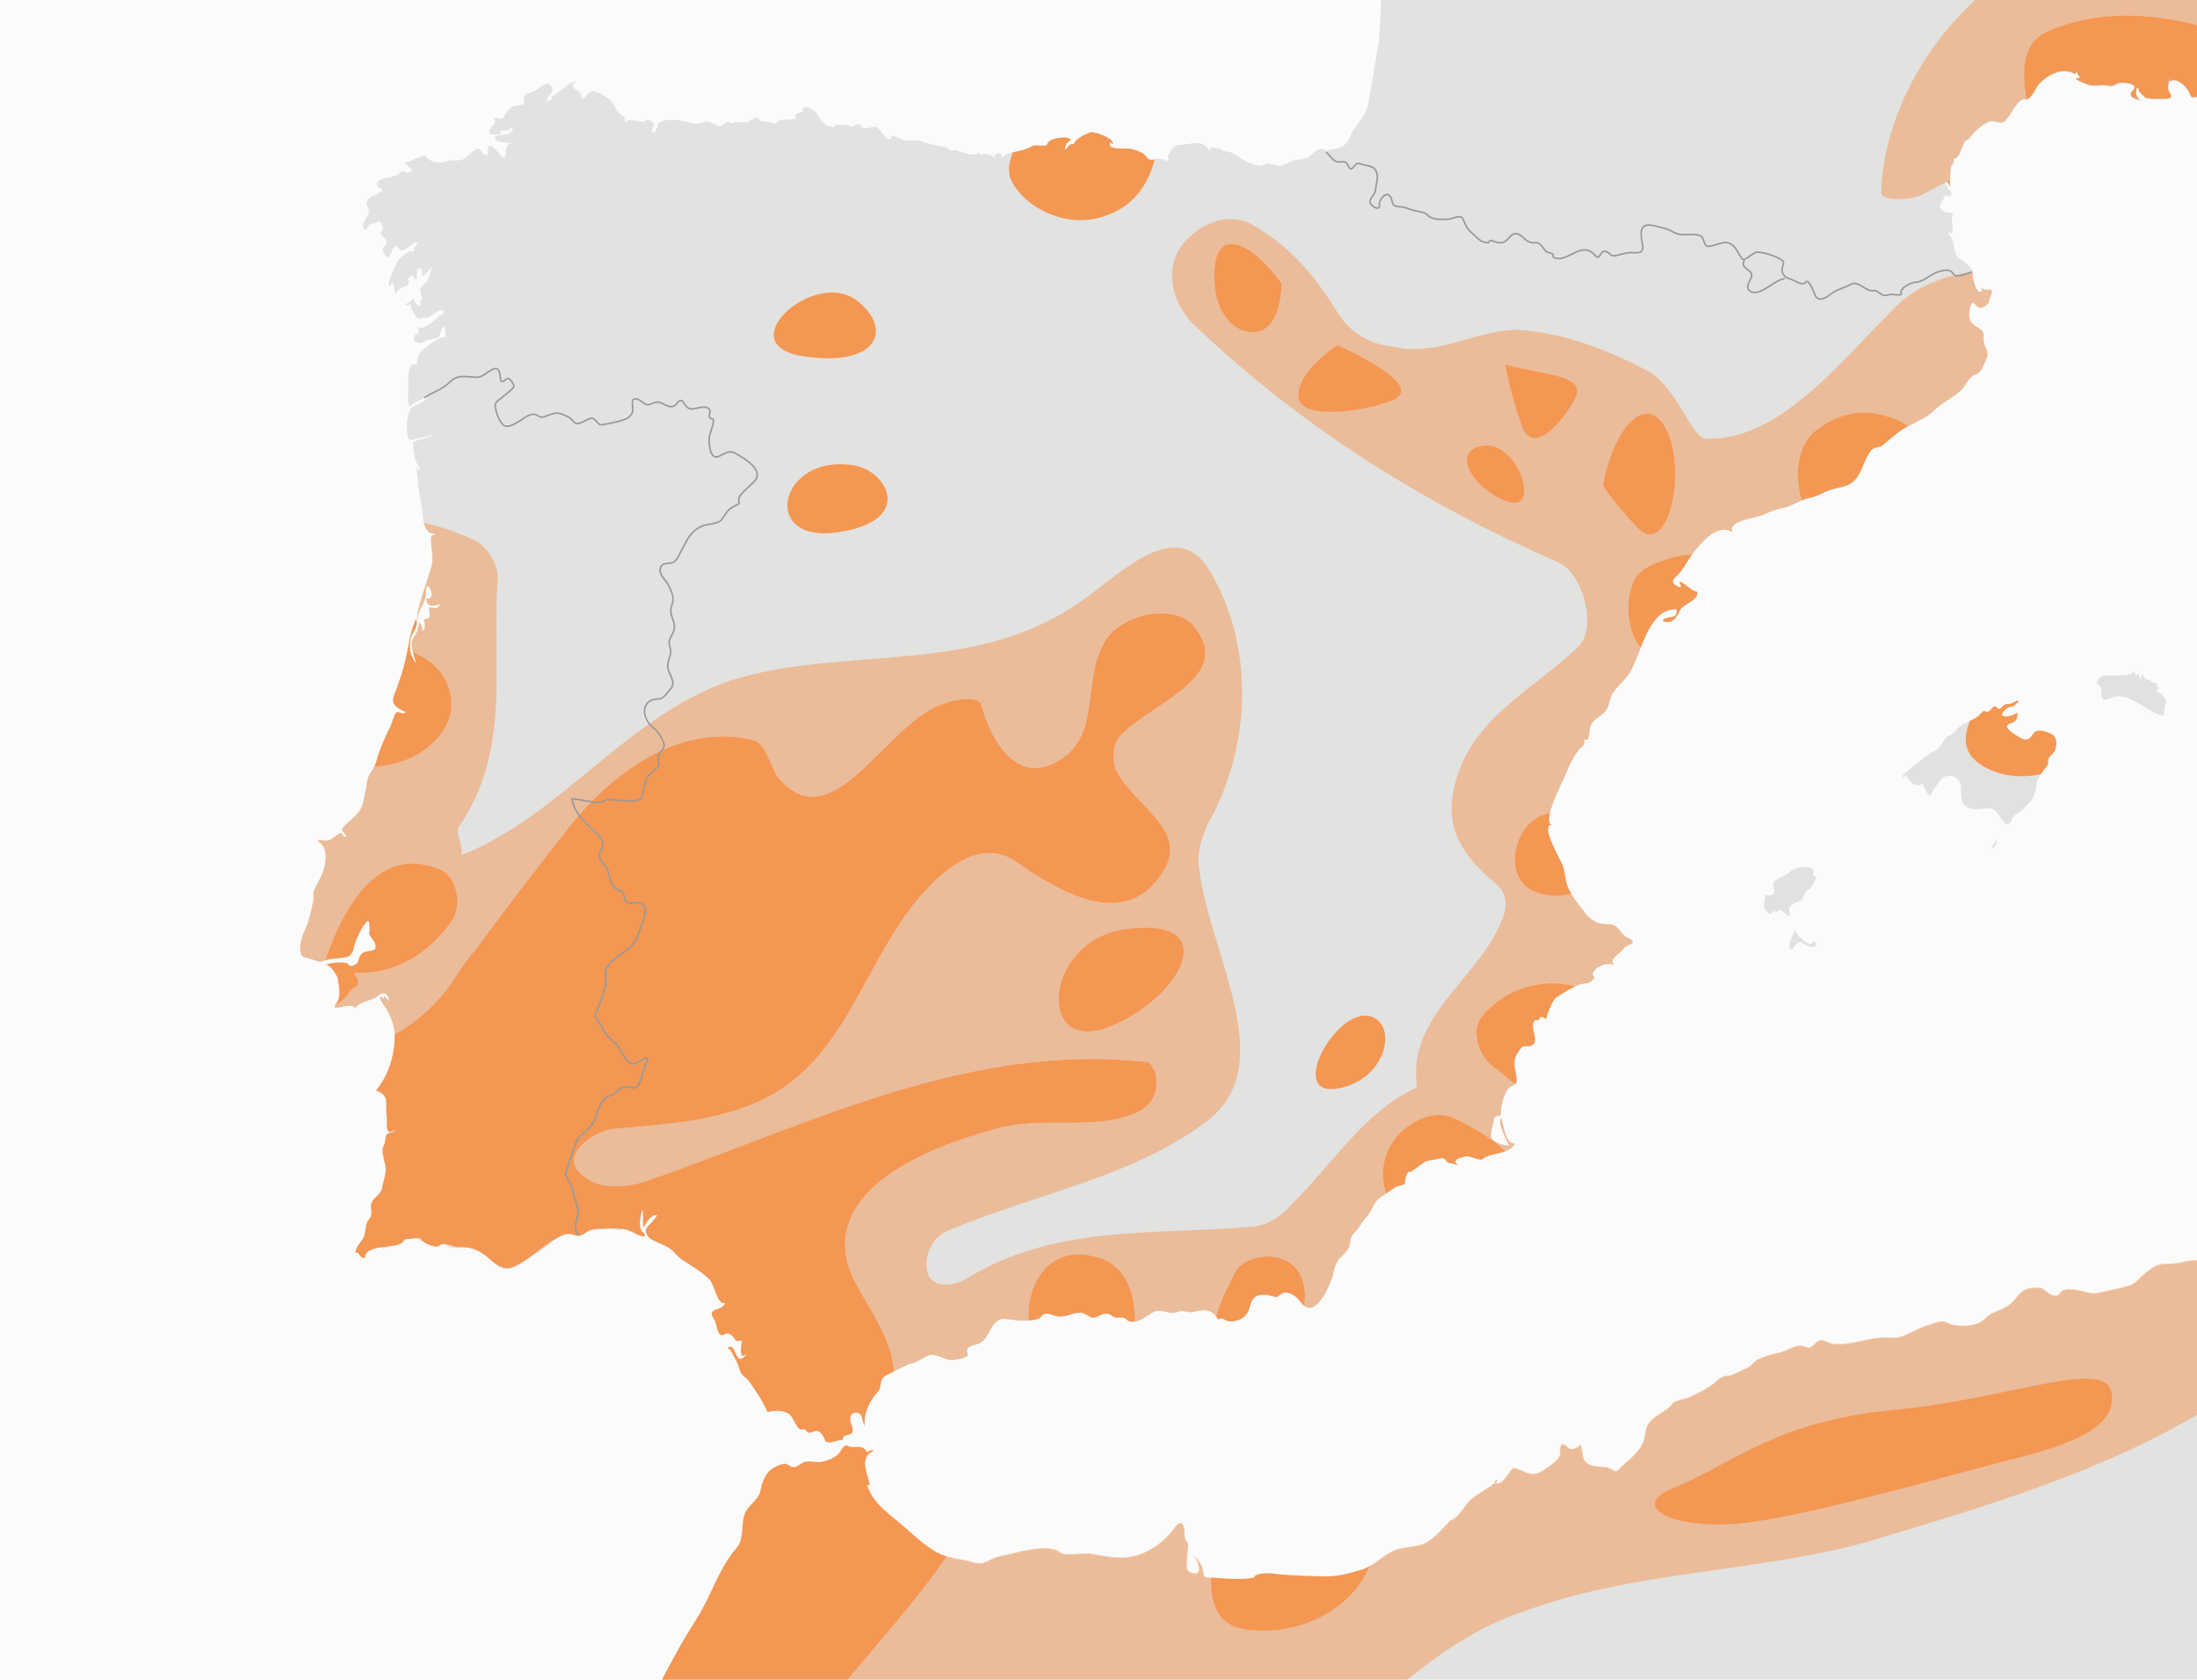
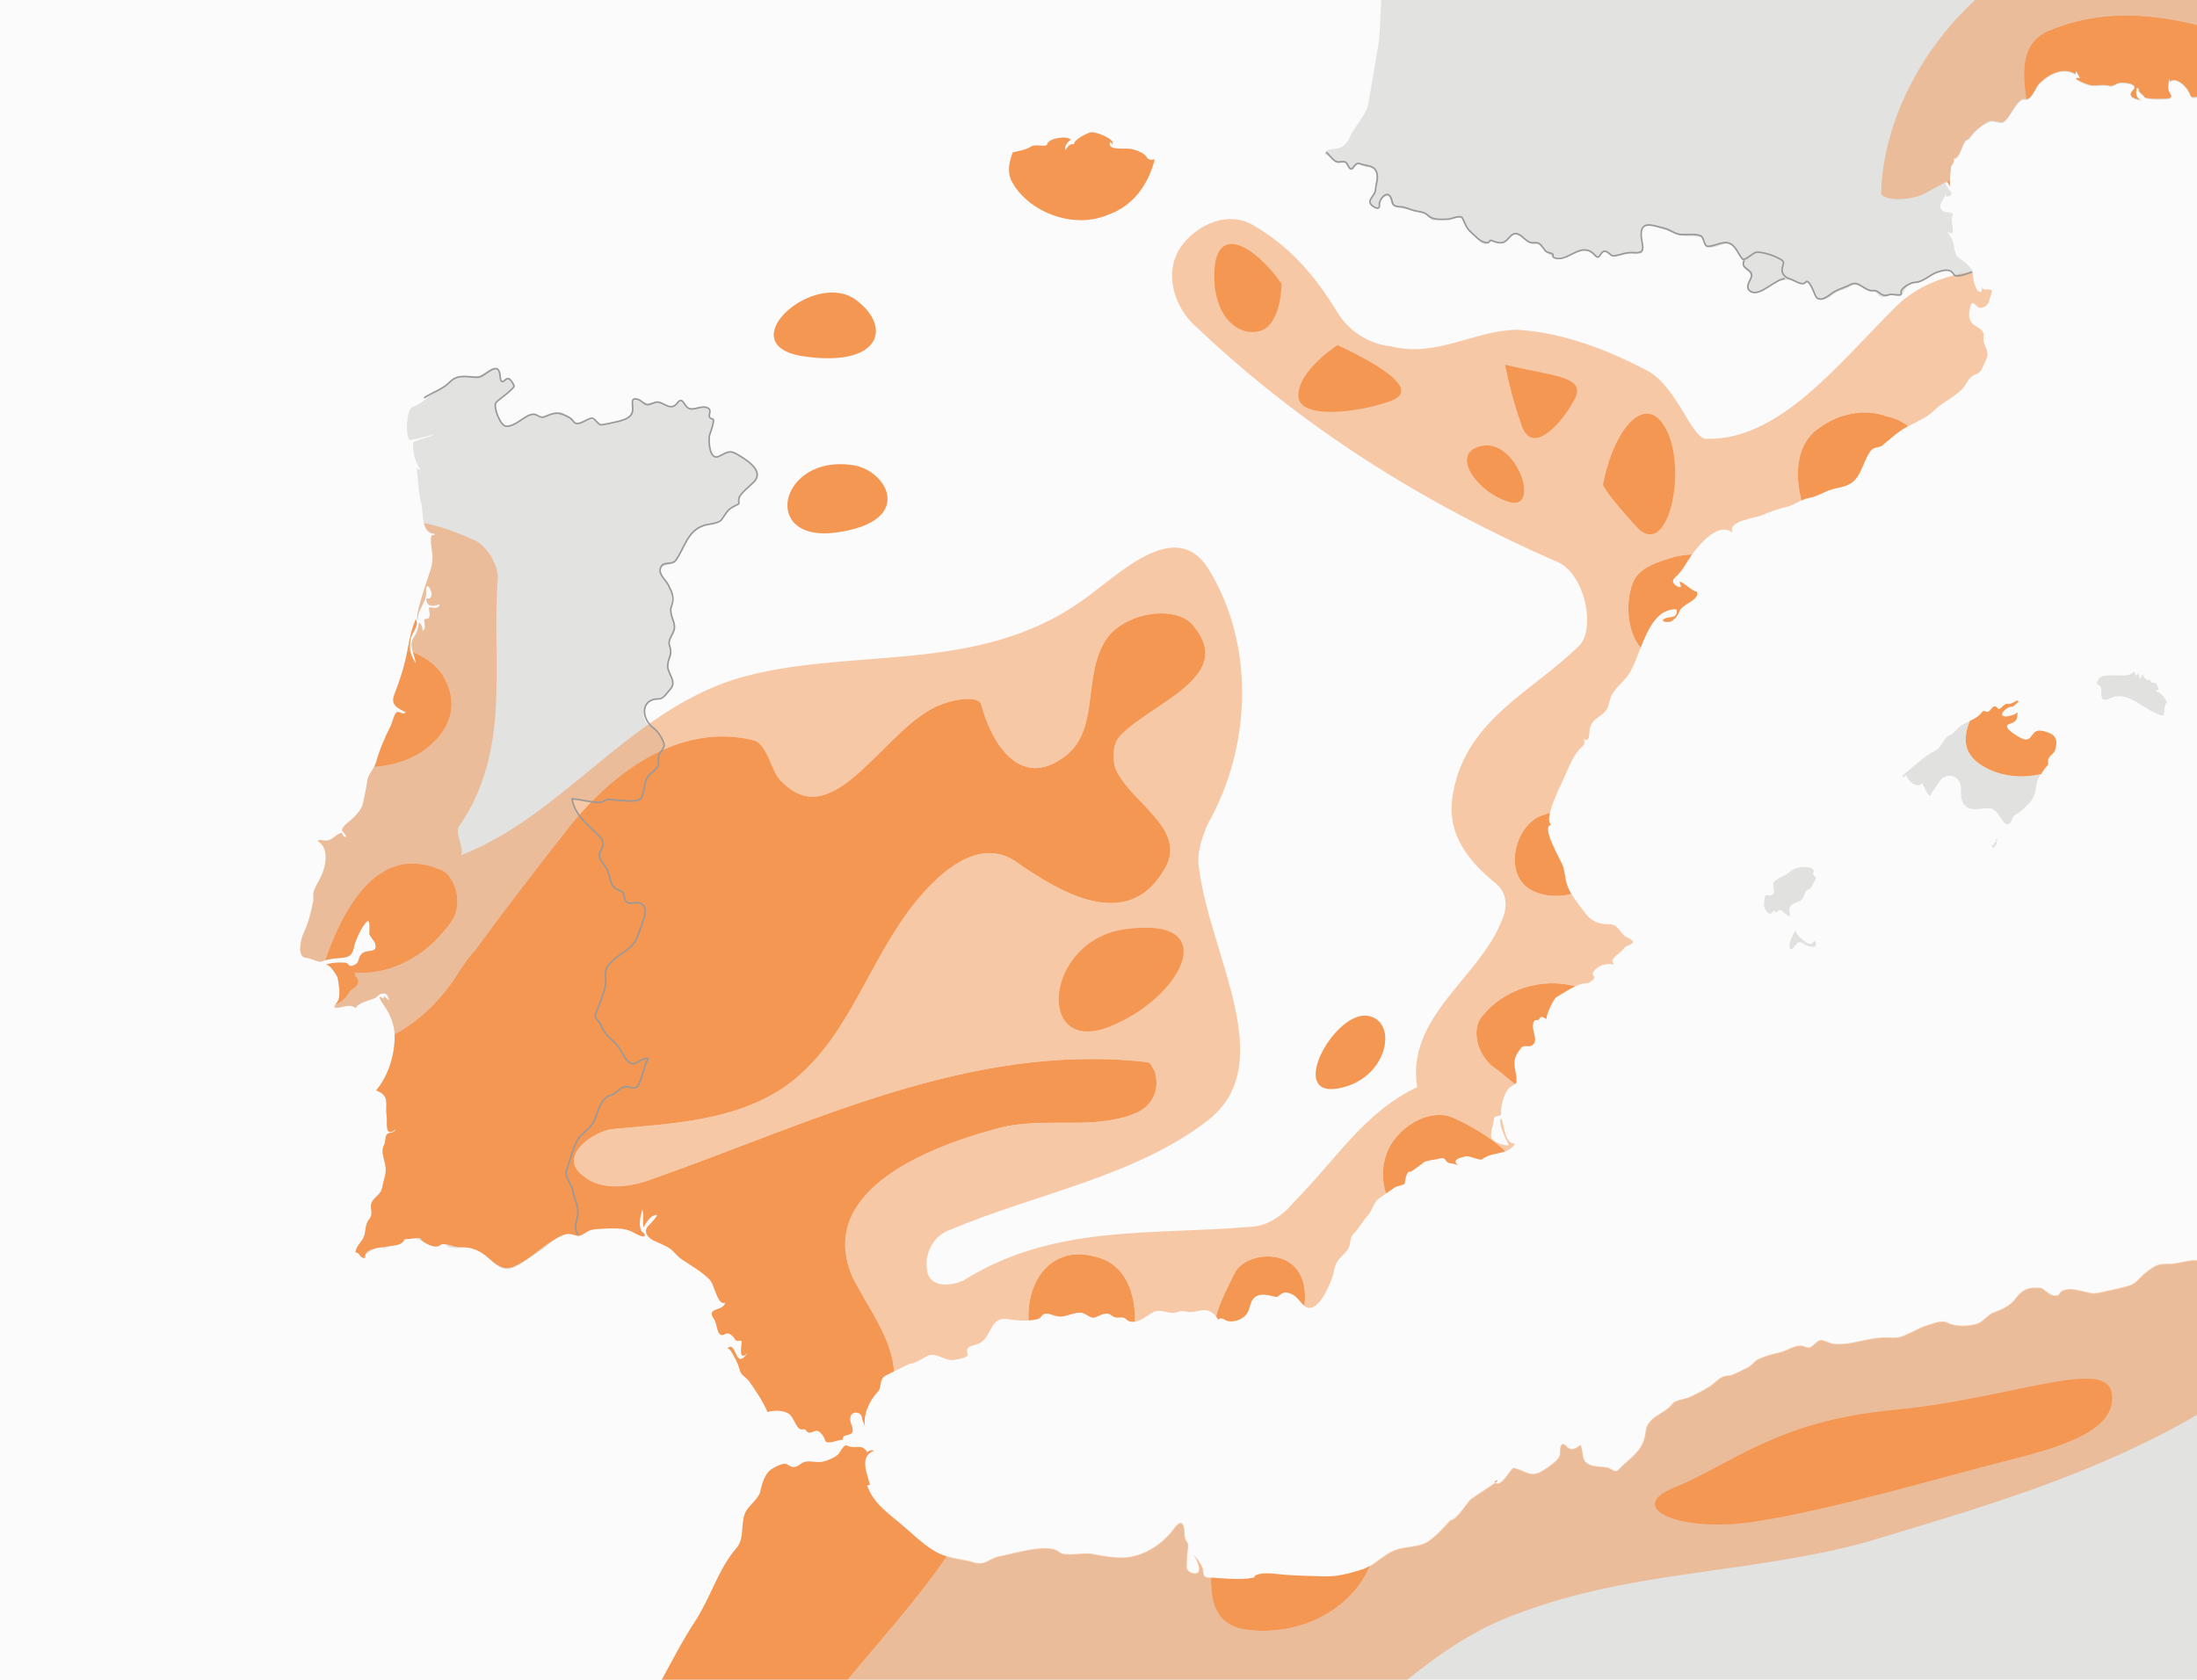
<svg xmlns="http://www.w3.org/2000/svg" version="1.1" id="Capa_1" x="0px" y="0px" width="786px" height="601px" viewBox="0 0 786 601" enable-background="new 0 0 786 601" xml:space="preserve">
  <rect fill-rule="evenodd" clip-rule="evenodd" fill="#FBFBFB" width="786" height="601" />
  <path fill-rule="evenodd" clip-rule="evenodd" fill="#E2E2E1" d="M474.18,55.337c-0.724-1.809,2.5-1.959,3.207-2.032  c3.008-0.308,4.45-1.709,5.606-4.401c1.767-4.112,5.725-7.313,6.549-11.923c1.39-7.775,2.474-14.515,3.75-22.114  c0.591-3.517,1.243-32.785,2.349-32.785c17.104,0,34.208,0,51.313,0c69.04,0,138.081,0,207.122,0c19.075,0,38.15,0,57.227,0  c1.852,0,1.477,0.008,1.483,2.057c0.027,7.61,0.054,15.22,0.08,22.83c0.024,6.914,0.049,13.827,0.073,20.74  c0.008,2.306-13.56,4.618-15.977,5.316c-0.813,0.235-2.135,0.899-3.012,0.828c-0.788-0.064-1.991-1.151-2.783-0.608  c-1.407,0.966-2.14,1.335-3.905,1.56c-2.216,0.283-3.086,1.042-3.833-0.924c-0.862-2.27-4.588-6.467-7.26-4.352  c-0.031-0.471-0.062-0.942-0.093-1.413c-0.117,1.206-0.542,2.937-0.342,4.13c0.255,1.517,2.688,3.165-0.814,3.369  c-1.062,0.062-7.171,0.212-7.616-0.54c-0.601-1.017-2.718-2.019-2.034-3.046c-0.275-0.108-0.55-0.217-0.825-0.326  c-0.576,2.395-0.039,4.149,2.063,4.456c-1.222-0.159-6.128-0.869-3.449-3.548c2.43-2.432-3.21-2.906-4.708-2.678  c-1.301,0.198-2.459,1.425-3.711,1.068c-2.213-0.63-4.33,0.101-6.553-0.186c-1.661-0.214-8.303-3.158-3.869-2.512  c-0.497-0.87-0.994-1.739-1.491-2.608c-0.062,0.373-0.124,0.745-0.186,1.118c-4.401-2.694-9.644-0.053-13.028,3.471  c-1.504,1.566-2.629,6.123-5.284,5.493c-1.933-0.459-4.59,4.829-5.534,6.075c-2.308,3.046-2.309,2.331-5.6,1.699  c-2.297-0.441-7.067,3.946-8.2,5.736c-1.049,1.659-1.354,0.175-2.478,2.62c-0.761,1.656-1.695,5.279-3.474,5.089  c0.526,1.572-0.855,1.891-0.992,3.334c-0.215,2.259-0.471,4.421-0.381,6.698c-0.086-0.286-0.655-1.479-0.895-1.583  c-2.149-0.941,1.524,3.593,1.32,3.186c0.707,1.414-0.576,1.73-1.848,1.594c0-0.248,0-0.497,0-0.745  c-1.085,2.731-3.725,4.576-0.424,6.353c0.322,0.174,3.532-0.085,2.846,1.286c-0.905,1.808,0.654,4.955-0.138,6.313  c-0.224,0.383-1.339-0.478-1.637-0.47c-0.043,0.001,1.643,2.657,1.807,3.186c0.786,2.524,0.357,5.326,2.965,6.667  c0.799,0.41,5.842,4.648,3.693,5.147c-1.538,0.357-3.083,0.695-4.641,0.955c-1.956,0.325-1.298-0.928-2.608-1.677  c-1.836-1.049-5.412,0.47-7.08,1.304c-1.477,0.738-2.717,1.892-4.271,2.489c-1.279,0.492-2.616,0.147-3.788,0.958  c-1.039,0.719-2.582,3.889-2.934,4.006c-0.908,0.302-1.79-0.66-2.795-0.56c-1.467,0.146-2.78,1.449-4.285,0.745  c-1.155-0.54-1.329-2.025-2.795-1.863c-1.477,0.164-2.968-1.06-4.166-1.702c-3.376-1.813-3.804,0.595-6.826,1.144  c-2.67,0.486-4.356,3.206-6.843,3.463c-3.721,0.386-3.174-4.131-5.402-6.047c-0.154-0.134-2.864,0.395-3.895-0.047  c-2.225-0.953-3.703-1.341-6.023-0.81c-2.252,0.515-10.493,7.801-11.464,2.698c-0.523-2.752,2.538-3.703-0.187-6.014  c-1.92-1.627-1.211-2.811-2.187-4.54c-1.001-1.777-3.059-5.585-5.559-5.272c-1.452,0.182-5.718,2.314-6.936,1.029  c-0.801-0.847-1.16-3.167-2.283-3.365c-2.826-0.5-6.099,0.021-8.781-1.041c-1.904-0.755-11.326-5.088-12.247-2.308  c-0.824,2.485,0.061,5.97,0.528,8.488c0.244,1.313-4.342,0.673-5.136,0.767c-1.646,0.192-3.203,0.75-4.82,1.074  c-1.811,0.362-2.459-2.103-4.229-1.646c-2.979,0.771-0.277,3.163-3.969,0.527c-2.234-1.596-4.847-0.886-7.154,0.052  c-4.442,1.803-7.426,2.213-10.383-1.729c-2.276-3.033-2.512-0.665-4.998-2.099c-2.145-1.236-4.333-4.601-6.782-1.993  c-2.133,2.271-3.755,2.642-6.673,1.442c-0.736-0.303-1.242,0.836-2.041,0.996c-1.791,0.358-2.847-2.186-4.076-3.005  c-2.521-1.681-3.104-3.602-4.285-5.962c-0.722-1.445-5.015,0.546-6.334,0.187c-1.447-0.395-2.197-0.262-3.54,0.187  c-1.493,0.497-2.238-1.438-3.369-2.003c-1.89-0.944-4.244-1.196-6.274-1.819c-1.51-0.464-5.513-0.548-6.008-2.28  c-0.873-3.06-0.941-3.207-3.726-1.35c-1.606,1.069,0.623,4.614-2.407,3.002c-3.245-1.727,0.544-4.525,0.544-7.288  c0-1.399,1.852-7.863-1.891-7.458c-1.606,0.174-0.441,0.726-2.45-0.153c-1.215-0.531-2.633-1.228-3.217,0.436  c-0.979,2.794-2.591-1.402-3.462-1.664c-1.053-0.316-2.852,0.718-3.63-0.365C476.636,56.674,475.553,55.839,474.18,55.337z" />
  <path fill-rule="evenodd" clip-rule="evenodd" fill="#E2E2E1" d="M206.966,442.591c-2.761-3.096-7.568-0.253-9.979,2.082  c-2.899,2.81-6.322,4.411-9.479,6.611c-2.043,1.225-4.776,3.59-7.287,2.711c-4.633-1.621-6.974-6.789-12.09-7.556  c-2.023-0.304-6.424,0.785-8.104-0.445c-1.078-0.789-0.809-1.977-2.667-0.372c-2.29,1.977-6.884-2.717-9.64-2.411  c-0.895,0.131-1.792,0.151-2.692,0.062c-1.15-0.165-0.613,0.938-1.304,1.49c-1.503,1.202-3.799,0.561-5.431,1.704  c-1.314,0.922-2.683-1.24-4.444,0.346c-1.13,1.017-3.475,1.485-3.197,3.243c-2.036,0.426-1.672-1.862-3.51-1.939  c0.211-1.887,1.56-3.099,2.548-4.64c1.595-2.489,0.479-4.781,2.326-7.141c1.776-2.27,0.189-3.783,0.839-5.739  c0.772-2.326,3.449-3.003,3.879-5.687c0.388-2.415,1.392-4.471,1.248-6.957c-0.129-2.219-1.915-6.032-0.686-8.031  c0.75-1.22,0.359-2.884,1.024-3.912c0.671-1.039,2.561-0.335,3.296-1.931c-4.291,3.349-2.947-2.789-3.275-4.791  c-0.704-4.296,1.469-7.084-3.781-9.121c4.355-5.212,6.579-12.319,6.645-19.192c0.035-3.766-1.283-7.363-3.329-10.481  c-0.537-0.818-3.955-5.541-0.672-3.112c0.062-0.311,0.124-0.621,0.186-0.932c0.543,0.604,1.339,1.016,1.839,1.653  c-0.206-1.368-0.7-2.78-2.267-2.591c-1.761,0.212-1.907,1.178-2.553,1.497c-1.83,0.905-6.63,1.781-7.08,3.727  c-1.826-1.418-3.625-0.691-5.642-0.288c-4.031,0.806-0.833-1.382-0.473-3.166c0.467-2.311,0.022-4.972-0.386-7.258  c-0.155-0.872-3.313-5.908-4.508-4.574c1.018-1.137,6.202-1.122,7.468-0.924c1.075,0.168,0.816,1.648,2.608,0.932  c2.634-1.054,1.389-2.68,3.02-4.194c1.932-1.795,5.869,0.098,4.806-3.631c-0.23-0.806-2.091-2.958-2.091-3.423  c0-0.234,0.464-5.54-0.757-4.539c-1.916,1.57-4.363,7.1-4.791,9.452c-0.705,3.878-3.417,3.505-6.638,3.82  c-1.805,0.176-3.183,0.417-4.844,1.123c-1.047,0.446-4.053-1.282-5.521-1.327c-3.477-0.107-1.964-6.708-1.065-8.628  c1.881-4.022,2.687-7.311,3.535-11.57c0.311-1.55-0.283-2.459,0.373-4.099c0.593-1.479,1.438-2.89,2.174-4.3  c1.757-3.363,3.66-10.634-0.989-13.21c1.365-1.086,2.418,0.613,4.641-0.579c1.078-0.579,1.961-1.477,3.021-2.039  c1.692-0.899,1.032,0.892,1.96,1.124c1.411,0.354-0.413-1.704-0.373-1.677c-1.362-0.908,0.741-2.699,1.304-3.168  c2.072-1.727,5.124-4.381,5.68-7.12c0.53-2.617,1.171-5.055,1.482-7.733c0.338-2.908,2.536-4.433,3.271-7.131  c1.174-4.302,3.201-9.018,5.214-12.948c0.524-1.024,1.153-4.121,2.053-4.752c0.955-0.67,1.907,1.061,3.354,0  c-3.079-1.659-5.643-2.546-4.099-6.521c1.467-3.778,2.862-7.801,3.813-11.749c1.303-5.411,1.591-9.969,3.826-15.081  c1.379,2.419-1.498,4.824-1.843,7.08c-0.619,4.057-0.203,5.346,1.843,8.757c-0.296-3.057-2.845-6.63-0.599-9.564  c1.151-1.504,1.342-2.905,1.717-4.782c0.147-0.733,1.619,1.423,1.189,2.669c2.108-0.708-0.161-4.295,1.188-4.232  c2.856,0.132,0.54-4.153,1.483-4.148c1.658,0.009,2.719,0.945,3.778-1.181c-2.628,0.887-4.819,1.244-5.03-2.05  c4.535,1.021-0.412-8.566-0.045-2.191c0.212,3.663-3.311,6.459-2.937,10.017c-1.387-0.935,3.071-13.48,3.872-15.967  c0.986-3.059,1.529-4.642,1.308-7.776c-0.105-1.493-1.507-7.8,0.782-6.626c0-0.187,0-0.373,0-0.56  c-4.967-0.244-3.847-7.44-4.772-10.986c-1.129-4.322-0.967-7.957-1.689-12.34c0.478,0.137,0.954,0.273,1.432,0.41  c-2.091-3.311-2.71-5.865-2.616-9.778c0.014-0.597,6.628-1.982,7.646-2.892c0.008,0.033-7.672,1.937-8.525,2.043  c-2.055,0.256-1.629-10.727,0.459-11.689c1.874-0.864,3.892-1.81,5.237-3.229c2.008-2.12,4.933-2.593,7.077-4.623  c2.513-2.378,5.162-3.822,8.772-3.411c4.013,0.458,3.582-0.809,6.846-2.411c2.21-1.085,3.456,0.651,3.609,2.578  c0.364,4.546,1.791-0.438,3.566,1.107c3.145,2.737,0.32,3.483-1.677,5.074c-3.091,2.463-4.499,3.753-2.635,7.481  c0.868,1.736,1.422,5.06,4.1,3.913c2.313-0.991,4.56-1.923,6.631-3.36c2.513-1.743,3.385,1.234,5.37,0.471  c1.842-0.709,4.939-2.646,6.936-1.624c0.884,0.452,3.41,1.658,3.753,2.412c1.04,2.287,1.488,1.619,3.953,0.797  c3.777-1.257,2.457-1.03,5.7,1.033c0.807,0.514,8.385-1.354,9.577-2.15c3.299-2.201,0.411-9.005,5.066-6.445  c2.917,1.604,2.573,0.482,5.927,0.482c2.658,0,3.153,2.489,6.331,0.914c2.496-1.236,1.662-2.211,3.615,0.119  c1.967,2.348,4.223,0.339,6.85,0.721c3.129,0.454,0.773,4.042,2.218,4.264c2.098,0.321,0.477,2.877,0.059,4.29  c-0.878,2.971-1.15,6.37,1.05,8.883c1.48,1.693,4.768-2.144,7.034-1.201c1.986,0.825,9.151,5.31,8.858,7.871  c-0.425,3.704-6.086,5.308-6.81,8.44c-0.325,1.407,0.812,1.761-0.583,2.427c-2.084,0.997-3.741,1.686-4.874,3.817  c-1.87,3.522-6.954,2.951-10.011,5.489c-3.76,3.121-4.37,6.578-7.03,10.42c-2.051,2.962-8.87,1.074-4.204,6.864  c3.428,4.252,2.472,6.268,2.284,11.096c-0.086,2.216,1.465,4.352,1.287,6.432c-0.199,2.327-2.539,3.946-1.729,6.321  c0.834,2.445,0.826,3.296-0.246,5.618c-1.289,2.793,1.12,4.189,1.312,6.77c0.285,3.846-3.316,6.189-6.333,6.776  c-4.477,0.871-5.507,7.759-1.416,9.84c1.688,0.859,2.379,2.442,3.509,3.916c1.915,2.499,0.799,3.229-0.425,5.676  c-1.02,2.04,0.236,3.833-1.364,5.596c-1.152,1.27-2.886,2.21-3.446,3.89c-0.593,1.775-0.808,3.651-1.328,5.446  c-0.704,2.428-2.846,1.586-4.854,1.837c-2.022,0.253-4.201-0.056-6.217-0.256c-1.798-0.179-3.151,1.192-4.812,0.939  c-3.16-0.482-6.084-1.041-9.28-1.242c0.868,5.211,4.564,8.37,8.251,11.858c2.042,1.934,3.449,2.925,2.401,5.873  c-1.47,4.132,0.873,4.474,2.254,8.281c1.078,2.97,1.135,4.18,3.303,6.405c0.629,0.646,1.858,0.256,2.319,1.242  c0.699,1.499-0.063,2.314,1.407,3.416c2.049,1.536,6.653-1.671,6.54,3.676c-0.058,2.726-1.963,5.289-2.804,7.833  c-1.91,5.773-6.503,6.116-10.119,10.366c-1.945,2.285-1.749,4.646-1.559,7.493c0.188,2.837-2.102,7.111-3.256,9.649  c-1.422,3.126,0.713,1.923,1.31,3.862c0.905,2.945,2.323,4.493,4.484,6.587c2.049,1.984,3.146,3.596,4.525,6.047  c2.659,4.73,4.689-0.185,8.145,0.381c-1.392,2.701-1.883,5.8-3.109,8.584c-0.654,1.484-1.242,2.119-2.996,1.762  c-3.138-0.638-3.469,1.056-6.005,2.323c-3.894,1.948-4.547,3.065-6.186,7.186c-1.611,4.055-3.948,5.495-6.598,8.813  c-1.965,2.462-2.373,6.445-3.535,9.39c-0.443,1.124-1.731,3.085-0.812,4.247c1.255,1.585,1.821,2.069,2.183,4.066  c0.46,2.54,1.453,4.805,1.905,7.288c0.425,2.338-1.363,3.918-1.261,5.918C205.512,439.827,206.299,441.337,206.966,442.591z" />
-   <path fill-rule="evenodd" clip-rule="evenodd" fill="#E2E2E1" d="M206.885,441.968c-2.115-3.484-0.33-4.373-0.104-7.959  c0.159-2.529-1.383-5.244-1.806-7.784c-0.424-2.54-3.133-5.174-2.334-7.333c1.239-3.355,2.101-7.293,3.685-10.46  c1.524-3.049,4.964-4.34,6.334-7.564c1.367-3.218,2.11-7.956,5.955-8.997c1.907-0.518,2.817-2.384,4.64-2.956  c1.723-0.541,3.926,1.472,5.063-0.641c1.611-2.994,1.974-6.47,3.533-9.466c-2.83-0.464-4.849,3.742-7.369,0.76  c-1.741-2.06-2.423-4.376-4.415-6.327c-1.923-1.883-3.957-3.49-4.908-6.074c-0.902-2.45-3.066-2.388-1.771-5.235  c1.288-2.832,2.223-5.692,3.097-8.676c0.741-2.531-0.715-5.116,0.976-7.517c3.442-4.886,8.847-5.225,10.861-11.316  c1.402-4.241,5.982-12.678-2.572-11.253c-0.972,0.162-2.095-0.625-2.282-1.561c-0.428-2.146-0.254-2.28-2.353-3.214  c-2.933-1.304-2.628-4.051-3.609-6.684c-0.926-2.483-4.286-4.444-2.608-7.243c1.52-2.53,0.793-4.076-1.083-5.897  c-3.913-3.8-8.227-7.102-9.164-12.733c3.256,0.205,6.678,1.304,9.875,1.304c1.233,0,2.009-1.265,3.336-1.098  c1.156,0.146,2.322,0.234,3.485,0.309c1.794,0.114,7.356,0.93,8.193-1.004c0.85-1.963,0.925-4.21,1.601-6.235  c0.674-2.021,2.974-3.029,4.157-4.764c0.588-0.86,0.124-2.196,0.226-3.162c0.183-1.737,1.4-2.49,2.004-3.985  c0.601-1.489-2.268-5.716-3.522-6.552c-4.44-2.96-5.29-10.585,1.76-10.585c1.631,0,3.114-2.44,4.154-3.603  c2.329-2.6-1.169-5.58-1.045-8.183c0.157-3.3,1.847-3.818,0.677-7.248c-0.81-2.375,1.53-3.994,1.729-6.321  c0.227-2.645-2.082-4.954-1.044-7.81c1.093-3.007,0.264-4.794-1.087-7.494c-1.079-2.16-4.124-4.174-2.562-6.794  c1.092-1.832,3.866-0.186,5.325-2.294c3.018-4.358,4.022-10.347,9.875-12.297c1.595-0.532,5.264-0.623,6.335-2.05  c1.643-2.19,2.027-3.658,4.713-4.911c2.499-1.166,1.055-0.646,1.575-2.896c0.338-1.465,4.128-4.521,5.29-5.704  c3.968-4.042-2.922-8.141-6.251-10.062c-2.709-1.563-3.842-0.171-6.366,0.936c-3.359,1.473-3.663-5.881-3.247-7.546  c0.117-0.47,2.158-5.673,1.118-5.86c-2.743-0.496,0.432-3.02-1.891-4.028c-2.17-0.943-4.832,1.123-6.68,0.2  c-1.713-0.857-2.146-4.468-4.099-1.863c-2.422,3.226-5.687-0.77-8.291-0.228c-3.344,0.696-3.21-0.298-6.501-1.37  c-2.28-0.743-0.564,4.471-1.709,5.615c-1.935,1.935-4.232,2.783-7.039,2.983c-2.8,0.2-3.504,1.475-5.863-0.68  c-1.648-1.505-6.702,2.224-7.26,0.997c-0.886-1.948-2.44-2.82-4.394-3.82c-1.848-0.945-7.758,3.045-8.607,1.346  c-1.286-2.572-6.547,1.536-8.12,2.223c-4.17,1.82-4.503,0.644-6.309-2.968c-1.97-3.939,0.459-6.865,4.37-8.673  c1.717-0.794,1.618-1.257,0.679-2.896c-1.625-2.836-1.904,0.139-3.424-0.002c-1.527-0.143-0.309-3.794-1.625-4.451  c-2.17-1.087-3.395,0.12-4.928,1.583c-2.58,2.461-7.828-0.175-11.278,1.974c-1.814,1.129-2.975,3.019-4.891,4.056  c-1.632,0.884-3.443,1.227-5.036,2.235c-1.732,1.098-3.924,1.939-5.54,3.194c-0.647-1.446-0.61-2.931-0.48-4.483  c-0.026,0.314-0.062,0.629-0.079,0.943c0.371-2.78-1.038-13.451,3.168-11.179c-0.046-2.616,0.633-4.318,3.04-6.155  c1.564-1.193,5.382-4.445,7.207-3.72c0.114-0.599,0.034-4.158-0.511-3.94c-1.047,0.419-1.487,3.091-1.911,3.94  c0.036-0.071-3.483,0.933-3.913,1.024c-1.646,0.353-1.884,1.296-3.572,0.889c-1.975-0.478-1.435-1.95-0.526-3.59  c0.187,0.373,0.372,0.745,0.559,1.118c0.184-1.179,0.231-2.373,0-3.54c1.855,2.563,7.179-3.61,9.502-4.845  c-1.449-2.761-4.88,2.356-6.72,1.826c-0.753-0.217-2.217,0.454-2.74,0.229c-0.771-0.33-3.32-4.777-2.395-5.003  c-4.4,1.07-0.608-0.751,0.862-2.083c0.791,3.494,3.705,3.065,2.05,0.745c0.372,0,0.745,0,1.117,0  c-0.824-3.336-1.854-4.36,1.305-6.335c0.508-0.317,2.568-6.071,1.77-5.999c1.051-0.096-4.147,5.819-3.26,2.273  c0.203-0.94-0.17-1.438-1.118-1.491c-1.102,0.221-0.42,1.518-0.745,2.05c-0.027,0.045,0.031,1.64-0.373,2.235  c-0.32-0.699-0.882-0.918-1.117-1.677c-3.201,1.008-0.667,2.014-1.491,2.981c-1.467,1.722-3.805,1.045-4.657,3.727  c-0.498-0.529-0.309-3.957-0.858-4.011c-0.556-0.054-1.089,0.714-1.402,1.065c-0.708-1.707,2.116-6.544,2.819-8.42  c0.681-1.816,3.021-2.98,4.472-4.1c0.188-0.145,1.487,0.506,1.503-0.197c0.021-0.94,0.971-2.21,1.478-2.97  c-1.612-0.583-5.4,4.818-6.7,2.381c-1.68-3.151-3.109,2.305-3.733,3.396c-0.593-0.478-1.29-1.199-1.707-1.838  c-1.411-2.166,1.226-2.523,0.991-4.201c-0.224-1.604-2.797-1.795-1.799-3.789c0.718-1.437,0.176-3.02-1.395-3.791  c1.182,0.58-2.956,1.637-2.653,1.246c-0.492,0.636-2.228,3.726-2.566,1.008c-0.297-2.377,2.176-3.502,2.029-5.77  c-0.068-1.041-1.172-2.367-0.704-3.227c1.161-2.131,2.868-1.982,4.566-3.115c2.428-1.617-0.837-1.325-0.918-2.807  c-0.188-3.438,7.171-1.706,8.878-5.109c1.101,0.909,2.45,0.868,3.662,0.091c-0.68-1.148-1.631-2.139-2.795-2.795  c2.435-0.541,3.586-1.513,5.609-2.187c2.563-0.854,0.83-0.872,2.995,0.727c2.167,1.6,4.033,1.551,6.437,0.757  c2.002-0.661,4.36,0.237,6.105-0.694c1.153-0.615,1.231-1.224,2.329-1.863c0.597-0.348,2.051-1.921,2.595-1.867  c1.767,0.176,1.764,2.412,3.74,2.333c-0.284-4.542,1.135-4.21,3.82-0.941c4.543,5.53,0.753-3.264,4.937-3.344  c-1.383-0.287-6.005-0.081-6.143-1.856c-0.175-2.267,6.927,0.297,6.328-4.106c-1.96,1.634-2.137,1.709-4.471,1.304  c0.117,0.43,0.233,0.86,0.351,1.29c-0.642,0.066-3.784,0.698-4.084-0.16c-0.863-2.476,3.306-2.969,1.311-5.601  c1.042-0.182,2.65,0.9,3.415,0.029c1.537-1.75,1.907-3.904,4.573-4.361c1.497-0.257,3.509,0.019,3.005-2.003  c-0.438-1.749,1.243-2.58,2.469-2.771c1.857-0.291,5.44-4.417,6.988-2.57c2.028,2.419-0.821,3.584-1.632,5.528  c1.281,0.292,2.764-0.45,1.867-1.568c2.043-0.181,7.247-6.229,8.686-5c-2.956,2.271,1.648,2.626,1.937,4.249  c0.85,4.782,1.702-1.903,5.141-0.965c2.47,0.674,6.332,3.255,7.149,5.706c0.506,1.518,1.891,2.645,3.243,3.386  c0.334,0.183-0.295,1.378,0.67,2.203c0.694-1.683,2.025-0.947,3.539-0.745c0.852,0.113,1.703,0.227,2.555,0.341  c0.564,0.075,0.722-0.749,1.172-0.713c1.422,0.111,2.433,0.632,2.795,1.677c-0.068-0.197-1.762,3.517-0.022,2.771  c0.268-0.114,0.73-1.469,1.352-1.823c-1.303-1.756,2.75-2.54,4.108-2.637c3.26-0.233,5.803,0.845,9.095,1.316  c2.373,0.338,3.062-1.187,4.973-0.662c0.864,0.237,3.272,1.818,4.047,1.524c1.404-0.534,2.676-2.493,3.832-0.737  c1.341-1.315,4.562,0.019,6.676-0.965c0.526-0.245,2.032-1.507,2.6-1.151c0.707,0.444,1.774,1.489,2.56,1.292  c0.857-0.214,2.55,0.568,3.459,0.664c0.782,0.083,1.646-0.767,2.333-1.092c1.339-0.632,7.404,0.542,5.28-1.683  c0.795-0.821,1.726-1.386,2.809-1.103c-0.361-3.047,2.275-2.12,3.913-0.746c2.68,2.249,2.823,6.073,7.5,5.87  c-0.016-0.28-0.032-0.56-0.048-0.839c1.517,0.285,3.89-0.107,4.989,0.371c2.17,0.944,1.687-0.176,3.209-0.557  c1.045-0.261,1.49,1.28,2.235,1.491c1.253,0.354,3.643-0.848,4.704-0.356c0.88,0.408,4.741,6.907,5.357,3.151  c2.128,0.076,3.099,1.507,5.007,1.63c2.33,0.15,4.096-0.468,6.373,0.594c1.078,0.503,2.868,0.638,3.333,0.848  c1.427,0.645,3.034,0.445,4.483,0.996c0.67,0.257,1.272,0.624,1.805,1.1c0.615,0.559,0.88-0.34,1.543-0.166  c2.377,0.625,6.613,2.694,8.757,0.961c0.193,0.404,0.386,0.809,0.579,1.213c0.943-1.909,5.469,0.21,5.018,1.112  c0.325-0.65-0.695-0.98,0.221-1.718c1.337-1.078,2.212-0.055,2.194,1.256c1.625-2.432,7.335-1.909,10.619-4.099  c1.468-0.978,5.44,0.5,5.721-0.87c0.437-2.123,7.099-3.074,8.439-1.553c-1.304,0.951-2.296,2.168-2.049,3.727  c0.992-1.083,1.597-2.505,3.167-2.049c-0.235-1.547,4.496-3.992,5.962-4.286c1.852-0.37,8.882,2.474,7.825,4.286  c-0.29-0.305-0.579-0.61-0.869-0.915c-1.371,3.275,5.166,2.203,7.181,2.521c1.756,0.277,4.941,1.381,5.889,2.982  c1.173,1.983,3.492,0.081,5.619,0.684c1.271,0.36,2.572,1.581,2.023-0.615c-0.352-1.408,2.458-4.472,3.922-4.472  c5.063,0,7.727-2.478,11.076,2.236c-0.043-2.851,2.229-0.409,3.54-0.932c1.248,1.441,3.114,0.794,4.874,1.831  c2.219,1.306,3.652,2.573,6.1,3.475c1.111,0.41,2.188,0.789,3.385,0.847c1.034,0.051,2.345-0.991,3.264-0.761  c3.176,0.796,4.081,1.43,7.257-0.483c2.178-1.313,3.773-0.69,5.84-1.356c2.293-0.74,3.688-4.053,6.357-3.365  c1.06,0.273,3.404,3.406,3.982,4.21c0.544,0.758,1.96,0.428,2.691,0.344c1.978-0.229,1.922,2.633,3.015,2.712  c1.268,0.091,1.358-1.732,2.248-2.082c1.154-0.453,3.504,0.914,4.805,0.772c2.766-0.3,2.731,5.029,2.125,6.464  c-0.463,1.096-0.142,2.312-0.455,3.451c-0.325,1.18-2.428,2.033-1.829,3.318c0.188,0.405,2.786,3.097,3.354,1.677  c0.462-1.154,0.214-5.186,2.981-4.657c1.775,0.339,0.61,2.925,2.011,3.631c2.127,1.072,4.753,1.275,7.023,2.048  c1.498,0.51,3.098,0.535,4.552,1.262c0.97,0.484,1.437,1.659,2.444,2.03c0.902,0.332,1.955-0.529,2.885-0.497  c1.534,0.053,2.67,0.568,4.236,0.262c0.176-0.034,2.146-0.807,2.374-0.725c1.859,0.674,1.804,2.885,3.283,4.519  c1.066,1.177,4.66,5.352,6.382,5.007c2.252-0.449,1.358-0.964,3.979-0.354c2.789,0.648,3.503-1.346,5.444-2.729  c2.583-1.84,4.483,2.507,6.715,2.874c2.562,0.421,2.387-0.762,4.355,1.864c0.513,0.684,3.49,2.466,3.484,2.491  c-0.512,2.425,4.843,0.079,5.545-0.208c2.692-1.102,5.787-2.55,8.508-0.606c3.69,2.637,0.991,0.243,3.969-0.527  c1.313-0.34,2.055,1.095,2.994,1.59c1.079,0.568,3.324-0.477,4.356-0.713c1.063-0.244,6.312,0.309,6.919-0.619  c0.272-0.416-0.621-3.991-0.67-4.79c-0.054-0.864-0.728-4.239,0.612-4.623c2.595-0.744,7.789,0.523,10.162,1.876  c3.245,1.85,6.712,1.309,10.312,1.943c2.226,0.392,0.98,3.996,4.385,3.464c4.231-0.661,6.024-2.113,9.029,1.927  c0.543,0.73,1.313,3.008,2.336,3.268c-0.3,0.372-0.466,0.805-0.497,1.297c0,1.445,2.01,2.236,2.76,3.223  c0.881,1.159-3.279,9.134,2.663,6.502c2.58-1.143,5.245-3.599,7.938-4.215c3.276-0.75,5.076,1.058,8.188,1.577  c0.838,0.14,0.874-1.457,1.729-0.721c1.705,1.465,1.56,4.161,3.085,5.559c1.299,1.189,3.661,0.362,4.688-0.739  c1.613-1.729,3.662-1.598,5.586-2.644c1.337-0.728,2.41-2.019,4.102-1.455c1.082,0.422,2.114,0.942,3.098,1.561  c0.98,0.549,3.022,0.467,3.792,1.095c1.251,1.022,1.835,2.369,3.727,1.608c1.572-0.633,2.656-0.971,4.228-0.186  c0.81,0.404,3.382-4.637,6.024-4.637c4.26,0,7.261-4.746,12.008-4.326c1.47,0.13,1.214,1.55,2.288,1.903  c1.669,0.549,4.428-0.752,6.012-1.304c0.14,1.234,1.154,7.688,3.214,7.135c0.534-0.144,0.376-1.257,0.4-1.634  c0.738,1.305,1.331,0.608,2.907,0.833c1.624,0.232-0.366,2.788-0.285,3.768c0.116,1.397-2.32,3.279-3.718,2.637  c-1.601-0.735-2.372-3.31-3.139-0.044c-0.447,1.908-0.748,4.055,0.659,5.655c1.337,1.521,4.518,2.059,4.167,4.641  c-0.374,2.744,0.952,3.499,1.362,6.096c0.218,1.377-1.155,3.685-1.664,4.953c-0.657,1.637-1.396,2.225-2.987,2.848  c-2.139,0.837-3.028,3.744-4.591,5.259c-2.974,2.883-6.891,4.55-9.771,7.396c-2.657,2.627-6.462,4.164-9.746,5.893  c-3.722,1.959-6.832,5.21-10.196,7.712c-0.03-0.037,1.898-1.395,2.057-1.571c-1.523,1.698-3.562,0.643-4.98,2.603  c-2.259,3.121-2.921,7.349-5.474,10.207c-2.295,2.57-5.44,2.584-8.5,3.511c-2.766,0.838-4.953,2.481-7.911,2.993  c-3.079,0.532-5.469,2.675-8.505,3.325c-2.819,0.604-5.675,1.634-8.292,2.841c-2.105,0.972-12.951,2.029-10.526,6.289  c-5.029-3.898-11.191,3.412-13.967,6.925c-2.246,2.843-3.733,6.466-6.527,8.912c-1.561,1.364-0.979,2.509,0.671,3.344  c2.27,1.149,0.691-1.41,0.75-1.527c0.458-0.911,4.676,3.54,6.218,3.4c1.184,3.11-5.268,4.365-6.217,7.024  c-0.517,1.444-1.338,2.438-2.547,3.382c-1.144,0.892-4.564,0.453-2.995-0.594c1.854-1.236,4.998,0.226,4.492-3.479  c-10.37-0.419-12.635,16.272-16.95,22.985c-1.633,2.539-4.103,4.403-5.823,6.89c-1.397,2.019-1.201,4.993-2.812,6.746  c-2.09,2.276-4.447,2.393-5.431,5.868c-0.448,1.586,0.287,5.397-2.382,3.904c1.428,1.9-0.664,2.787-1.778,4.18  c-2.007,2.508-3.44,5.933-4.695,8.861c-1.146,2.675-8.247,16.279-4.844,17.7c-4.282,0.13,3.562,13.038,4.09,14.808  c0.893,2.99,0.686,5.352,2.117,8.303c1.513,3.114,3.84,5.812,5.903,8.563c2.176,2.901,4.97,3.99,8.483,3.863  c3.237-0.116,3.937,3.53,6.32,4.672c5.044,2.416-0.295,2.57-1.01,3.894c-1.019,1.884-6.018,3.979-3.36,6.017  c-2.438-0.968-6.252,0.183-7.639,2.608c-0.705,1.233,0.792,1.538,0.324,2.135c-1.392,1.776-2.002,1.71-3.944,1.961  c-2.668,0.359-7.293,3.507-9.608,4.848c-1.143,0.661-4.171,7.659-3.384,7.792c-1.228-0.207-1.757-1.635-2.761,0.045  c-0.464,0.777-1.305-0.105-1.798,0.757c-1.611,2.822,2.005,6.756-0.653,8.577c-1.401,0.96-2.991-0.35-3.964,0.97  c-1.219,1.653-2.12,2.642-2.369,4.776c-0.218,1.865,0.334,3.228,0.562,5.023c0.444,3.509,0.086,2.648-2.215,4.292  c-2.07,1.479-3.557,7.3-3.118,9.711c-0.764,0.959-2.542,0.087-2.686,1.951c-0.171,2.223-1.074,3.605-0.928,6.107  c0.09,1.531,4.812,3.456,6.358,2.911c-0.976-1.95-4.18-8.043-2.795-9.688c1.152,2.401,1.234,9.412,5.031,9.13  c-2.727,4.406-8.22,2.775-11.738,5.589c-0.917,0.734-4.547-1.39-6.042-0.997c-1.769,0.464-5.337,1.214-2.528,3.233  c-0.938-0.384-1.973-0.692-2.985-0.781c-1.965-0.172-1.096-2.419-3.839-1.654c-1.658,0.461-3.888,0.51-5.356,1.225  c-0.283,0.138-5.455,4.312-5.606,3.688c0.032,0.135,1.079-0.134,0.646-0.242c-1.62-0.403-1.896,3.58-2.075,4.358  c-0.066,0.292-2.778,0.807-3.542,1.308c-1.93,1.264-3.68,2.547-5.64,3.924c-1.985,1.395-2.339,4.313-4.114,6.2  c-1.876,1.992-2.992,4.437-4.938,6.382c-1.741,1.741-0.828,3.712-2.073,5.612c-1.068,1.632-2.711,2.649-3.785,4.392  c-1.266,2.053-1.073,3.487-1.801,5.623c-1.06,3.111-5.912,14.913-10.662,9.636c-1.972-2.19-2.568-3.535-5.689-4.187  c-1.767-0.368-2.896,1.819-3.867,1.585c-2.329-0.563-5.562-1.624-7.695,0.271c-1.565,1.39-1.429,3.708-2.435,5.387  c-1.308,2.177-4.069,3.281-6.557,3.066c-1.654-0.143-2.709-1.929-3.812-0.566c-1.331-2.05-2.761-3.432-5.282-3.432  c-1.438,0-2.807,0.536-4.227,0.685c-2.115,0.222-3.043-0.897-5.161-0.021c-2.732,1.132-5.884-1.308-8.475-0.056  c-2.365,1.145-4.551,3.563-7.345,3.553c-2.354-0.01-1.896-0.797-3.274-1.37c-1.104-0.46-2.408,0.149-3.492-0.3  c-1.376-0.57-1.524-1.492-3.429-1.192c-1.29,0.203-2.327,0.906-3.538,1.311c-1.667,0.556-3.421-1.756-5.188-1.732  c-3.528,0.046-5.589,2.163-9.018,1.15c-1.064-0.314-3.019-1.189-4.143-0.543c-0.874,0.503-0.958,1.36-2.026,1.666  c-3.519,1.006-7.306,0.599-10.854,0.063c-6.781-1.022-5.36,6.974-10.768,8.932c-1.668,0.604-4.682,0.646-3.465,3.691  c0.49,1.225-5.261,2.216-6.506,1.994c-2.116-0.375-5.292-2.436-7.343-1.677c-2.43,0.899-5.114,3.325-7.764,3.037  c0.21,0.015,0.402,0.079,0.58,0.192c0-0.175-7.568,3.602-8.256,3.969c-2.714,1.447-1.285,4.168-2.883,5.822  c-2.834,2.936-5.366,8.056-4.621,12.407c-0.407-0.994-0.976-2.188-1.119-3.263c-0.247-1.85-3.162-2.322-3.94-0.538  c-0.795,1.821,0.677,3.582,0.677,5.258c0,2.388-3.924,0.836-3.54,3.354c-1.716-0.141-5.743,1.999-6.307,0.244  c-0.384-1.195-1.207-2.521-2.264-3.225c-1.63-1.086-3.217,1.892-4.743-0.568c-0.298-0.48-1.401,0.136-2.15-0.363  c-1.416-0.944-2.059-3.782-3.512-5.108c-1.812-1.652-5.828-1.615-7.95-0.898c-1.598-3.698-4.344-7.857-6.687-11.118  c-0.701-0.975-1.774-1.527-2.533-2.438c-0.911-1.093-1.059-3.162-1.808-4.444c-0.195-0.333-2.571-5.588-3.457-4.754  c3.609-3.397,2.574,8.484,7.428,1.451c-3.813,4.114-1.984-3.832-2.244-4.099c-0.579-0.592-1.588,0.529-2.24-0.513  c-0.643-1.026-2.205-2.877-3.63-2.017c-3.062,1.849-2.723-3.472-3.923-5.188c-3.165-4.521,3.11-2.764,3.912-5.963  c-2.854,0.973-3.701-6.449-5.566-8.314c-3.13-3.129-6.56-4.918-10.084-7.336c-1.57-1.078-2.64-2.803-4.23-3.866  c-1.856-1.241-4.019-1.898-5.983-2.929c-1.899-0.995-3.428-3.096-1.732-5.002c0.085-0.096,4.188-4.176,2.957-4.022  c-2.203,0.275-3.307,2.447-4.611,4.454c-0.32-1.809,0.186-5.104-0.404-6.399c-0.648,2.964-1.619,6.257,0.73,8.655  c1.402,1.433-2.113,0.51-2.283,0.435c-1.792-0.797-3.392-1.712-5.298-2.263c-0.67-0.193-0.186,0.762-1.362,0.644  c-1.875-0.187-3.507-0.549-5.423-0.523c-1.808,0.023-3.748-0.01-5.523,0.384C210.519,440.125,206.771,442.124,206.885,441.968z" />
  <path fill-rule="evenodd" clip-rule="evenodd" fill="#E2E2E1" d="M812.917,601.352c-31.937,0.02-63.873,0.038-95.81,0.058  c-69.183,0.042-138.364,0.084-207.547,0.125c-66.486,0.04-132.973,0.08-199.458,0.121c-24.568,0.015-49.137,0.029-73.705,0.044  c3.984-7.33,7.78-14.729,12.353-21.696c5.512-8.4,8.193-18.566,14.846-26.23c3.078-3.547,1.019-9.705,3.547-13.468  c1.295-1.927,4.421-4.375,4.854-6.639c0.454-2.367,1.621-6.148,3.592-7.673c1.269-0.981,3.437-2.061,5.03-2.244  c1.081-0.125,1.97,1.102,3.104,1.188c1.697,0.128,2.758-1.541,4.324-1.884c2.166-0.475,4.298,0.49,6.467-0.089  c1.842-0.491,3.889-1.285,5.343-2.558c0.703-0.615,1.956-3.846,3.283-3.12c2.653,1.448,5.229-1.046,7.15,2.375  c0.66-0.722,1.565-0.947,2.422-0.559c-5.546,2.087-2.332,8.255-1.49,12.297c-0.331-0.002-0.663-0.003-0.994-0.005  c1.818,6.049,7.408,10.011,11.99,13.83c4.256,3.547,9.134,8.59,14.194,10.835c3.35,1.486,8.086,1.788,11.691,2.871  c4.682,1.407,5.502-1.387,9.624-2.133c4.418-0.8,17.453-4.937,21.257-1.492c1.88,1.701,8.802,0.104,11.541,0.617  c3.795,0.71,7.12,1.423,11.097,1.363c6.741-0.103,13.271-4.142,17.356-9.125c1.198-1.462,3.609-5.294,4.589-1.862  c0.601,2.102-0.241,3.605,1.187,5.441c0.729,0.936,0.168,3.128,0.106,4.177c-0.097,1.64-0.296,3.319-0.235,4.964  c0.067,1.876,4.102,3.099,4.308,0.866c0.142-1.525-1.264-4.776-2.354-5.758c1.486,1.35,3.245,3.404,3.771,5.371  c0.397,1.485-0.046,2.946,1.794,3.049c5.093,0.282,11.26,1.078,16.232,0.133c0.535-0.103,0.314-0.624,0.833-0.861  c2.818-1.288,6.621-0.54,9.586-0.282c4.795,0.417,9.722,0.488,14.536,0.646c4.918,0.16,8.764-0.864,13.48-2.305  c4.927-1.505,7.517-5.171,12.175-7.089c3.601-1.483,8.56-0.928,11.839-3.091c3.295-2.173,6.053-5.542,8.775-8.373  c-0.154,0.162-0.593,0.742-0.829,0.734c2.228,0.075,5.791-5.883,7.204-7.327c0.875-0.895,10.075-6.521,9.791-6.864  c-0.183-0.222-1.149,0.291-0.985,0.5c2.081,2.638,5.801-5.142,6.677-5c4.041,0.655,5.959,3.783,10.316,1.014  c1.554-0.988,6.456-3.932,6.315-6.238c-0.104-1.722,0.169-4.887,2.574-2.365c1.543,1.617,3.288,0.529,4.82-0.74  c0.863,1.726,0.543,4.849,1.78,6.149c1.791,1.884,5.128,1.549,7.469,1.943c2.127,0.358,3.024,2.303,4.48,0.654  c0.985-1.115,2.099-2.019,3.206-3.016c3.789-3.411,5.707-5.437,6.293-10.464c0.638-5.474,6.677-6.014,9.679-10.063  c0.87-1.175,4.667-1.563,6.065-2.243c2.417-1.173,5.011-2.395,7.257-3.875c2.436-1.605,3.609-3.801,6.687-3.801  c1.457,0,5.012-2.133,6.416-2.681c1.793-0.699,2.606-2.457,4.314-3.262c2.29-1.078,4.842-1.742,7.303-2.297  c2.217-0.499,3.958-1.665,6.053-2.244c3.935-1.087,3.759,2.172,6.695-0.878c2.702-2.806,4.074-0.274,7.081,0.017  c1.993,0.194,4.551-0.087,6.468-0.441c4.176-0.772,7.193-1.747,11.563-1.872c1.684-0.048,3.581,0.321,5.21-0.122  c3.56-0.967,6.584-3.288,10.119-4.27c2.186-0.606,4.916-2.038,7.103-0.899c2.898,1.508,7.577,1.333,10.631,0.344  c2.296-0.742,3.604-3.15,5.932-4.007c3.032-1.116,5.813-2.346,7.798-5.022c2.475-3.337,4.717-4.114,8.814-3.773  c1.519,0.127,2.847,2.529,5.063,2.725c2.464,0.217,1.075-1.047,3.352-1.901c2.786-1.045,6.878,0.528,9.653,1.016  c1.865,0.328,3.787-0.297,5.604-0.686c2.719-0.582,5.458-1.165,8.129-1.943c2.453-0.716,4.055-3.216,6.008-4.734  c2.845-2.207,4.272-3.169,7.724-3.054c3.861,0.129,7.017-1.528,10.721-1.271c4.578,0.316,7.946-1.131,12.366-1.677  c4.684-0.579,9.367-1.157,14.051-1.736c0.115,51.107,0.231,102.214,0.347,153.321C812.916,601.008,812.917,601.18,812.917,601.352z" />
  <path fill-rule="evenodd" clip-rule="evenodd" fill="#E2E2E1" d="M638.576,99.708c-3.523,0.327-6.429,3.094-9.606,4.501  c-2.468,1.093-4.759-1.369-3.325-3.776c2.19-3.68-2.168-2.814-2.078-6.004c0.143-5.063,7.427-3.514,10.284-3.09  c1.194,0.177,3.944,1.342,4.629,2.573c0.654,1.178-1.844,1.619-0.462,3.001C638.647,97.544,638.692,98.889,638.576,99.708z" />
  <path fill-rule="evenodd" clip-rule="evenodd" fill="none" stroke="#FBFBFB" stroke-width="0.567" stroke-miterlimit="3.864" d="  M236.705,601.164c4.132-7.685,8.1-15.305,12.954-22.546c4.932-7.357,7.047-19.52,14.24-25.155c3.091-2.419,1.069-9.923,3.243-13.158  c1.295-1.927,4.421-4.375,4.854-6.639c0.454-2.367,1.621-6.148,3.592-7.673c1.269-0.981,3.437-2.061,5.03-2.244  c1.081-0.125,1.97,1.102,3.104,1.188c1.697,0.128,2.758-1.541,4.324-1.884c2.166-0.475,4.298,0.49,6.467-0.089  c1.842-0.491,3.889-1.285,5.343-2.558c0.703-0.615,1.956-3.846,3.283-3.12c2.653,1.448,5.229-1.046,7.15,2.375  c0.66-0.722,1.565-0.947,2.422-0.559c-5.546,2.087-2.332,8.255-1.49,12.297c-0.331-0.002-0.663-0.003-0.994-0.005  c1.818,6.049,7.408,10.011,11.99,13.83c4.256,3.547,9.134,8.59,14.194,10.835c3.35,1.486,8.086,1.788,11.691,2.871  c4.682,1.407,5.502-1.387,9.624-2.133c4.418-0.8,17.453-4.937,21.257-1.492c1.88,1.701,8.802,0.104,11.541,0.617  c3.795,0.71,7.12,1.423,11.097,1.363c6.741-0.103,13.271-4.142,17.356-9.125c1.198-1.462,3.609-5.294,4.589-1.862  c0.601,2.102-0.241,3.605,1.187,5.441c0.729,0.936,0.168,3.128,0.106,4.177c-0.097,1.64-0.296,3.319-0.235,4.964  c0.067,1.876,4.102,3.099,4.308,0.866c0.142-1.525-1.264-4.776-2.354-5.758c1.486,1.35,3.245,3.404,3.771,5.371  c0.397,1.485-0.046,2.946,1.794,3.049c5.093,0.282,11.26,1.078,16.232,0.133c0.535-0.103,0.314-0.624,0.833-0.861  c2.818-1.288,6.621-0.54,9.586-0.282c4.795,0.417,9.722,0.488,14.536,0.646c4.918,0.16,8.764-0.864,13.48-2.305  c4.927-1.505,7.517-5.171,12.175-7.089c3.601-1.483,8.56-0.928,11.839-3.091c3.295-2.173,6.053-5.542,8.775-8.373  c-0.154,0.162-0.593,0.742-0.829,0.734c2.228,0.075,5.791-5.883,7.204-7.327c0.875-0.895,10.075-6.521,9.791-6.864  c-0.183-0.222-1.149,0.291-0.985,0.5c2.081,2.638,5.801-5.142,6.677-5c4.041,0.655,5.959,3.783,10.316,1.014  c1.554-0.988,6.456-3.932,6.315-6.238c-0.104-1.722,0.169-4.887,2.574-2.365c1.543,1.617,3.288,0.529,4.82-0.74  c0.863,1.726,0.543,4.849,1.78,6.149c1.791,1.884,5.128,1.549,7.469,1.943c2.127,0.358,3.024,2.303,4.48,0.654  c0.985-1.115,2.099-2.019,3.206-3.016c3.789-3.411,5.707-5.437,6.293-10.464c0.638-5.474,6.677-6.014,9.679-10.063  c0.87-1.175,4.667-1.563,6.065-2.243c2.417-1.173,5.011-2.395,7.257-3.875c2.436-1.605,3.609-3.801,6.687-3.801  c1.457,0,5.012-2.133,6.416-2.681c1.793-0.699,2.606-2.457,4.314-3.262c2.29-1.078,4.842-1.742,7.303-2.297  c2.217-0.499,3.958-1.665,6.053-2.244c3.935-1.087,3.759,2.172,6.695-0.878c2.702-2.806,4.074-0.274,7.081,0.017  c1.993,0.194,4.551-0.087,6.468-0.441c4.176-0.772,7.193-1.747,11.563-1.872c1.684-0.048,3.581,0.321,5.21-0.122  c3.56-0.967,6.584-3.288,10.119-4.27c2.186-0.606,4.916-2.038,7.103-0.899c2.898,1.508,7.577,1.333,10.631,0.344  c2.296-0.742,3.604-3.15,5.932-4.007c3.032-1.116,5.813-2.346,7.798-5.022c2.475-3.337,4.717-4.114,8.814-3.773  c1.519,0.127,2.847,2.529,5.063,2.725c2.464,0.217,1.075-1.047,3.352-1.901c2.786-1.045,6.878,0.528,9.653,1.016  c1.865,0.328,3.787-0.297,5.604-0.686c2.719-0.582,5.458-1.165,8.129-1.943c2.453-0.716,4.055-3.216,6.008-4.734  c2.845-2.207,4.272-3.169,7.724-3.054c3.861,0.129,7.017-1.528,10.721-1.271c4.578,0.316,7.946-1.131,12.366-1.677  c4.684-0.579,9.367-1.157,14.051-1.736" />
  <g id="BALEARES">
    <path fill-rule="evenodd" clip-rule="evenodd" fill="#E1E1E0" stroke="#FBFBFB" stroke-width="0.567" stroke-linejoin="round" stroke-miterlimit="3.864" d="   M640.266,328.45c0.741-1.385,0.054-1.701,0.149-3.041c0.154-2.158,3.136-2.023,4.301-3.243c1.31-1.371,0.935-3.496,2.836-3.769   c0.386-0.056,2.32-3.632,2.39-4.055c0.219-1.325-1.738-0.732-0.752-2.457c0.229-0.399-0.779-1.539-1.298-1.643   c-2.726-0.543-5.592-0.435-7.912,1.611c-1.313,1.159-3.473,1.787-5.242,3.207c-1.661,1.333,0.594,3.907-0.819,4.87   c-0.673,0.458-2.304,0.021-2.243-0.022c-0.864,0.616-0.647,2.274-0.877,3.656c-0.271,1.627,2.21,5.641,3.865,2.515   c0.477,2.038,1.771-0.838,2.609,0C638.131,326.938,639.307,327.647,640.266,328.45z" />
    <path fill-rule="evenodd" clip-rule="evenodd" fill="#E1E1E0" stroke="#FBFBFB" stroke-width="0.567" stroke-linejoin="round" stroke-miterlimit="3.864" d="   M642.303,332.042c-0.343,1.271-4.157,7.055-1.497,7.928c1.024,0.336,2.244-3.799,3.979-2.207c0.93,0.854,4.706,2.241,5.122,0.49   c0.311-1.304-0.693-2.442-1.601-1.132c-0.75,1.084-2.818-0.792-3.403-1.248C643.855,335.058,642.511,333.476,642.303,332.042z" />
    <path fill-rule="evenodd" clip-rule="evenodd" fill="#E1E1E0" stroke="#FBFBFB" stroke-width="0.567" stroke-linejoin="round" stroke-miterlimit="3.864" d="   M713.848,301.114c-0.111,0.172-0.908-0.118-0.746,1.118c-0.342-0.289-0.384-0.175-0.69-0.706c-0.307,0.553-0.383,0.841,0.039,1.544   c0.885,1.477,1.225,0.174,1.729-0.4c0.771-0.877,0.636-2.867,0.108-3.478C713.903,299.786,713.781,300.392,713.848,301.114z" />
    <path fill-rule="evenodd" clip-rule="evenodd" fill="#E1E1E0" d="M711,275c-8.648-4.324-8.978-10.497-6.217-17.073   c-1.277,0.615-2.577,1.203-3.589,1.98c-0.779,0.599-2.877,3.187-3.68,3.195c-1.395,0.014-3.168,4.443-4.721,5.221   c-4.088,2.041-8.55,6.188-12.297,9.315c0.187,0.187,0.372,0.372,0.559,0.559c0.248-0.311,0.497-0.62,0.745-0.931   c0.905,2.165,3.763,5.03,5.963,2.98c0.469,1.171,1.677,3.978,2.674,4.599c-0.095-0.06,3.563-5.601,4.2-6.196   c1.408-1.315,4.246-1.69,5.981,0.479c2.042,2.553-0.271,6.438,2.422,9.13c2.169,2.168,5.712,0.932,8.384,0.932   c3.031,0,3.861,3.331,5.856,5.376c1.244,1.274,2.437-0.651,2.646-1.671c0.267-1.3,2.285-1.842,3.183-2.747   c2.138-2.158,3.852-2.993,4.897-6.361c0.762-2.456,0.146-3.965,1.836-6.286c0.128-0.176,0.248-0.355,0.37-0.534   C723.711,278.473,716.876,277.938,711,275z" />
    <path fill-rule="evenodd" clip-rule="evenodd" fill="#F49753" d="M732.852,271.49c0.888-1.774,2.217-1.651,2.628-3.988   c0.293-1.659,0.387-2.542-0.509-3.977c-0.742-1.188-4.193-2.212-5.611-2.104c-2.934,0.227-2.3,4.596-6.235,2.724   c-0.837-0.398-7.574-4.149-4.13-5.161c2.534-0.745,2.794-1.775,2.784-4.138c-0.906,1.104-3.922,1.552-3.908,1.521   c-4.061,0.087,0.668-4.106,2.28-3.479c0.693-0.632,1.388-1.263,2.081-1.895c-0.187-0.124-0.372-0.248-0.559-0.372   c-0.803,0.375-2.33,1.513-3.582,1.235c-0.672-0.149-1.654,0.893-2.013,1.245c-1.479,1.456-1.179-0.234-2.364-0.38   c-0.76-0.093-1.566,1.407-2.144,1.757c-1.472,0.893-1.306-1.21-2.888,0.791c-0.922,1.166-2.394,1.93-3.899,2.656   c-2.761,6.576-2.432,12.749,6.217,17.073c5.876,2.938,12.711,3.473,19.213,1.967c0.77-1.117,1.468-2.259,2.452-3.242   C732.937,273.455,732.529,272.136,732.852,271.49z" />
    <path fill-rule="evenodd" clip-rule="evenodd" fill="#E1E1E0" stroke="#FBFBFB" stroke-width="0.567" stroke-linejoin="round" stroke-miterlimit="3.864" d="   M766.388,240.189c-0.107,0.782-0.376,1.543-0.745,2.235c0.017-1.059-0.31-1.254-0.559-2.049c-0.251,0.331-0.502,0.661-0.753,0.992   c-0.256-0.703-0.843-1.279-1.11-1.924c-0.202,3.932-10.555,0.272-12.483,3.167c-2.353,3.53,0.745,1.612,0.745,4.285   c0,2.632-0.097,4.995,3.862,3.113c4.02-1.91,8.385,1.109,11.615,3.134c0.762,0.478,7.087,4.455,7.439,2.696   c0.334-1.671-0.072-3.417,1.227-4.58c-0.929-1.44-2.458-4.231-3.996-3.914c1.607-0.592,0.734-1.063,0.348-2.313   c-0.562-1.813,0.633-0.28-2.05-1.117c-0.23-0.322-0.46-0.645-0.69-0.967c-0.626-0.877-0.199,0.718-1.359-0.151   C766.98,242.125,766.862,240.938,766.388,240.189z" />
  </g>
-   <path fill-rule="evenodd" clip-rule="evenodd" fill="#F49753" d="M519.601,543.187c-0.181,0.188-0.362,0.383-0.543,0.575  C519.27,543.58,519.498,543.295,519.601,543.187z" />
  <path fill-rule="evenodd" clip-rule="evenodd" fill="#F49753" d="M518.771,543.921c0.05,0.002,0.103-0.015,0.153-0.02  c0.044-0.047,0.089-0.093,0.133-0.14C518.952,543.852,518.85,543.924,518.771,543.921z" />
  <path fill-rule="evenodd" clip-rule="evenodd" fill="#F49753" d="M535.767,529.729c-0.183-0.222-1.149,0.291-0.985,0.5  c0.067,0.086,0.137,0.159,0.208,0.224C535.516,530.063,535.821,529.796,535.767,529.729z" />
  <path fill-rule="evenodd" clip-rule="evenodd" fill="#F49753" d="M336.412,556.06c-5.061-2.245-9.938-7.288-14.194-10.835  c-4.582-3.819-10.172-7.781-11.99-13.83c0.331,0.002,0.663,0.003,0.994,0.005c-0.842-4.042-4.056-10.21,1.49-12.297  c-0.856-0.389-1.762-0.163-2.422,0.559c-1.921-3.421-4.497-0.927-7.15-2.375c-1.327-0.726-2.58,2.505-3.283,3.12  c-1.454,1.272-3.501,2.066-5.343,2.558c-2.169,0.579-4.301-0.386-6.467,0.089c-1.566,0.343-2.627,2.012-4.324,1.884  c-1.134-0.086-2.022-1.313-3.104-1.188c-1.594,0.184-3.762,1.263-5.03,2.244c-1.971,1.524-3.138,5.306-3.592,7.673  c-0.434,2.264-3.56,4.712-4.854,6.639c-2.528,3.763-0.469,9.921-3.547,13.468c-6.652,7.664-9.334,17.83-14.846,26.23  c-4.572,6.968-8.368,14.366-12.353,21.696c22.119-0.014,44.238-0.026,66.356-0.039c12.136-14.748,25.145-28.954,35.974-44.8  C337.912,556.632,337.126,556.376,336.412,556.06z" />
  <path fill-rule="evenodd" clip-rule="evenodd" fill="#F49753" d="M445,583c19.19,2.952,38.365-6.634,45.09-22.709  c-0.995,0.574-2.064,1.078-3.278,1.448c-4.717,1.44-8.563,2.465-13.48,2.305c-4.814-0.157-9.741-0.229-14.536-0.646  c-2.965-0.258-6.768-1.006-9.586,0.282c-0.519,0.237-0.298,0.759-0.833,0.861c-4.615,0.877-10.248,0.259-15.106-0.061  C433.146,573.119,434.826,581.093,445,583z" />
  <path opacity="0.5" fill-rule="evenodd" clip-rule="evenodd" fill="#F49753" d="M812.569,447.515  c-4.684,0.579-9.367,1.157-14.051,1.736c-4.42,0.546-7.788,1.993-12.366,1.677c-3.704-0.257-6.859,1.4-10.721,1.271  c-3.451-0.115-4.879,0.847-7.724,3.054c-1.953,1.519-3.555,4.019-6.008,4.734c-2.671,0.778-5.41,1.361-8.129,1.943  c-1.816,0.389-3.738,1.014-5.604,0.686c-2.775-0.487-6.867-2.061-9.653-1.016c-2.276,0.854-0.888,2.118-3.352,1.901  c-2.217-0.195-3.545-2.598-5.063-2.725c-4.098-0.341-6.34,0.437-8.814,3.773c-1.984,2.677-4.766,3.906-7.798,5.022  c-2.327,0.856-3.636,3.265-5.932,4.007c-3.054,0.989-7.732,1.164-10.631-0.344c-2.187-1.139-4.917,0.293-7.103,0.899  c-3.535,0.981-6.56,3.303-10.119,4.27c-1.629,0.443-3.526,0.074-5.21,0.122c-4.369,0.125-7.387,1.1-11.563,1.872  c-1.917,0.354-4.475,0.636-6.468,0.441c-3.007-0.291-4.379-2.822-7.081-0.017c-2.937,3.05-2.761-0.209-6.695,0.878  c-2.095,0.579-3.836,1.745-6.053,2.244c-2.461,0.555-5.013,1.219-7.303,2.297c-1.708,0.805-2.521,2.563-4.314,3.262  c-1.404,0.548-4.959,2.681-6.416,2.681c-3.077,0-4.251,2.195-6.687,3.801c-2.246,1.48-4.84,2.702-7.257,3.875  c-1.398,0.68-5.195,1.068-6.065,2.243c-3.002,4.049-9.041,4.589-9.679,10.063c-0.586,5.027-2.504,7.053-6.293,10.464  c-1.107,0.997-2.221,1.9-3.206,3.016c-1.456,1.648-2.354-0.296-4.48-0.654c-2.341-0.395-5.678-0.06-7.469-1.943  c-1.237-1.301-0.917-4.424-1.78-6.149c-1.532,1.27-3.277,2.357-4.82,0.74c-2.405-2.521-2.679,0.644-2.574,2.365  c0.141,2.307-4.762,5.25-6.315,6.238c-4.357,2.77-6.275-0.358-10.316-1.014c-0.848-0.137-4.357,7.14-6.469,5.224  c-2.193,1.623-8.308,5.419-9.014,6.141c-1.382,1.412-4.816,7.125-7.051,7.308c-2.507,2.669-5.076,5.665-8.1,7.658  c-3.279,2.163-8.238,1.607-11.839,3.091c-3.511,1.445-5.849,3.883-8.896,5.641C483.365,576.366,464.19,585.952,445,583  c-10.174-1.907-11.854-9.881-11.73-18.519c-0.377-0.024-0.76-0.052-1.126-0.072c-1.84-0.103-1.396-1.563-1.794-3.049  c-0.525-1.967-2.284-4.021-3.771-5.371c1.09,0.981,2.495,4.232,2.354,5.758c-0.206,2.232-4.24,1.01-4.308-0.866  c-0.061-1.645,0.139-3.324,0.235-4.964c0.062-1.049,0.622-3.241-0.106-4.177c-1.428-1.836-0.586-3.34-1.187-5.441  c-0.979-3.432-3.391,0.4-4.589,1.862c-4.086,4.983-10.615,9.022-17.356,9.125c-3.977,0.06-7.302-0.653-11.097-1.363  c-2.739-0.513-9.661,1.084-11.541-0.617c-3.804-3.444-16.839,0.692-21.257,1.492c-4.122,0.746-4.942,3.54-9.624,2.133  c-2.837-0.853-6.365-1.229-9.376-2.07c-10.829,15.846-23.838,30.052-35.974,44.8c2.45-0.002,4.899-0.004,7.349-0.005  c64.237-0.04,128.476-0.078,192.713-0.117C515.334,591.423,528.491,582.331,544,577c40-15,82-14,123-25  c51.722-15.614,100.584-29.335,145.662-63.444C812.631,474.876,812.601,461.195,812.569,447.515z" />
  <path id="COSTA_1_" display="none" fill-rule="evenodd" clip-rule="evenodd" fill="none" stroke="#F49753" stroke-linecap="round" stroke-linejoin="round" stroke-miterlimit="10" d="  M495.059-18.08c-0.934,13.343-0.861,26.536-3.168,39.722c-0.802,4.58-0.541,13.159-3.322,17.5c-2.36,3.682-4.19,7.766-6.59,11.45  c-1.864,2.864-7.445,1.042-7.731,4.588c-0.528-5.665-6.042,2.673-8.012,1.491c-3.063-1.836-6.616,3.913-9.875,2.981  c-0.98-0.28-2.281-1.779-3.384-0.883c-0.668,0.431-1.398,0.602-2.193,0.514c-2.061-0.101-3.826-1.189-5.788-1.681  c-1.792-0.449-2.977-2.607-4.844-3.167c-1.751-0.525-2.634-0.042-3.727-1.304c-1.312,0.523-3.583-1.919-3.54,0.932  c-3.35-4.713-6.013-2.236-11.076-2.236c-1.464,0-4.273,3.063-3.922,4.472c0.549,2.196-0.752,0.976-2.023,0.615  c-2.127-0.604-4.446,1.299-5.619-0.684c-0.947-1.601-4.133-2.705-5.889-2.982c-2.015-0.318-8.552,0.754-7.181-2.521  c0.29,0.305,0.579,0.61,0.869,0.915c1.057-1.812-5.974-4.655-7.825-4.286c-1.466,0.293-6.197,2.738-5.962,4.286  c-1.57-0.456-2.175,0.967-3.167,2.049c-0.247-1.558,0.745-2.776,2.049-3.727c-1.341-1.521-8.003-0.57-8.439,1.553  c-0.28,1.37-4.253-0.108-5.721,0.87c-3.284,2.19-8.994,1.667-10.619,4.099c0.018-1.311-0.857-2.334-2.194-1.256  c-0.916,0.738,0.104,1.068-0.221,1.718c0.451-0.902-4.074-3.021-5.018-1.112c-0.193-0.404-0.386-0.809-0.579-1.213  c-2.144,1.733-6.38-0.336-8.757-0.961c-0.663-0.174-0.928,0.725-1.543,0.166c-0.532-0.477-1.135-0.843-1.805-1.1  c-1.449-0.55-3.057-0.351-4.483-0.996c-0.465-0.21-2.255-0.345-3.333-0.848c-2.277-1.062-4.043-0.443-6.373-0.594  c-1.908-0.123-2.879-1.554-5.007-1.63c-0.616,3.756-4.478-2.743-5.357-3.151c-1.062-0.492-3.451,0.71-4.704,0.356  c-0.745-0.211-1.19-1.752-2.235-1.491c-1.522,0.381-1.039,1.501-3.209,0.557c-1.1-0.478-3.473-0.086-4.989-0.371  c0.016,0.28,0.032,0.56,0.048,0.839c-4.677,0.203-4.82-3.621-7.5-5.87c-1.638-1.375-4.274-2.302-3.913,0.746  c-1.083-0.283-2.014,0.282-2.809,1.103c2.124,2.225-3.941,1.05-5.28,1.683c-0.687,0.325-1.551,1.174-2.333,1.092  c-0.909-0.096-2.602-0.878-3.459-0.664c-0.785,0.196-1.853-0.848-2.56-1.292c-0.567-0.356-2.073,0.906-2.6,1.151  c-2.114,0.984-5.335-0.35-6.676,0.965c-1.156-1.756-2.428,0.204-3.832,0.737c-0.774,0.294-3.183-1.287-4.047-1.524  c-1.911-0.525-2.6,1-4.973,0.662c-3.292-0.471-5.835-1.549-9.095-1.316c-1.358,0.097-5.411,0.88-4.108,2.637  c-0.621,0.354-1.084,1.708-1.352,1.823c-1.739,0.746-0.046-2.968,0.022-2.771c-0.362-1.044-1.373-1.566-2.795-1.677  c-0.45-0.035-0.607,0.789-1.172,0.713c-0.852-0.114-1.703-0.228-2.555-0.341c-1.514-0.202-2.845-0.938-3.539,0.745  c-0.965-0.825-0.336-2.02-0.67-2.203c-1.353-0.742-2.737-1.868-3.243-3.386c-0.817-2.451-4.68-5.032-7.149-5.706  c-3.438-0.938-4.291,5.748-5.141,0.965c-0.288-1.623-4.893-1.978-1.937-4.249c-1.438-1.229-6.643,4.819-8.686,5  c0.896,1.118-0.586,1.859-1.867,1.568c0.811-1.944,3.66-3.109,1.632-5.528c-1.548-1.846-5.131,2.28-6.988,2.57  c-1.226,0.191-2.906,1.022-2.469,2.771c0.504,2.022-1.508,1.746-3.005,2.003c-2.666,0.457-3.036,2.611-4.573,4.361  c-0.765,0.871-2.373-0.21-3.415-0.029c1.995,2.632-2.174,3.125-1.311,5.601c0.3,0.858,3.442,0.227,4.084,0.16  c-0.117-0.43-0.233-0.86-0.351-1.29c2.334,0.405,2.511,0.33,4.471-1.304c0.599,4.403-6.503,1.839-6.328,4.106  c0.138,1.776,4.76,1.57,6.143,1.856c-4.184,0.08-0.394,8.874-4.937,3.344c-2.686-3.269-4.104-3.601-3.82,0.941  c-1.977,0.079-1.974-2.156-3.74-2.333c-0.544-0.054-1.998,1.519-2.595,1.867c-1.098,0.64-1.176,1.249-2.329,1.863  c-1.745,0.931-4.104,0.033-6.105,0.694c-2.403,0.793-4.27,0.843-6.437-0.757c-2.165-1.599-0.433-1.581-2.995-0.727  c-2.023,0.674-3.175,1.646-5.609,2.187c1.164,0.656,2.115,1.647,2.795,2.795c-1.212,0.777-2.562,0.817-3.662-0.091  c-1.707,3.404-9.065,1.672-8.878,5.109c0.081,1.481,3.346,1.189,0.918,2.807c-1.698,1.133-3.405,0.984-4.566,3.115  c-0.468,0.859,0.636,2.186,0.704,3.227c0.146,2.268-2.326,3.393-2.029,5.77c0.339,2.718,2.074-0.372,2.566-1.008  c-0.303,0.391,3.835-0.666,2.653-1.246c1.57,0.771,2.112,2.354,1.395,3.791c-0.998,1.994,1.575,2.186,1.799,3.789  c0.234,1.678-2.402,2.035-0.991,4.201c0.417,0.639,1.114,1.36,1.707,1.838c0.624-1.091,2.054-6.547,3.733-3.396  c1.3,2.438,5.088-2.964,6.7-2.381c-0.507,0.76-1.457,2.029-1.478,2.97c-0.016,0.703-1.315,0.053-1.503,0.197  c-1.451,1.119-3.791,2.283-4.472,4.1c-0.703,1.876-3.527,6.713-2.819,8.42c0.313-0.352,0.847-1.119,1.402-1.065  c0.55,0.054,0.36,3.481,0.858,4.011c0.853-2.682,3.19-2.005,4.657-3.727c0.824-0.968-1.71-1.974,1.491-2.981  c0.235,0.759,0.797,0.978,1.117,1.677c0.404-0.596,0.346-2.19,0.373-2.235c0.325-0.532-0.356-1.829,0.745-2.05  c0.948,0.054,1.321,0.551,1.118,1.491c-0.888,3.546,4.311-2.369,3.26-2.273c0.799-0.072-1.262,5.682-1.77,5.999  c-3.158,1.975-2.129,2.999-1.305,6.335c-0.372,0-0.745,0-1.117,0c1.655,2.32-1.259,2.749-2.05-0.745  c-1.471,1.332-5.263,3.153-0.862,2.083c-0.926,0.226,1.623,4.673,2.395,5.003c0.523,0.225,1.987-0.446,2.74-0.229  c1.84,0.53,5.271-4.587,6.72-1.826c-2.323,1.234-7.646,7.407-9.502,4.845c0.231,1.167,0.184,2.361,0,3.54  c-0.187-0.373-0.372-0.745-0.559-1.118c-0.908,1.64-1.448,3.112,0.526,3.59c1.688,0.407,1.926-0.536,3.572-0.889  c0.43-0.092,3.949-1.096,3.913-1.024c0.424-0.85,0.864-3.521,1.911-3.94c0.545-0.218,0.625,3.342,0.511,3.94  c-1.825-0.726-5.643,2.526-7.207,3.72c-2.407,1.837-3.086,3.539-3.04,6.155c-4.206-2.272-2.797,8.398-3.168,11.179  c0.018-0.314,0.053-0.629,0.079-0.943c-0.13,1.553-0.167,3.037,0.48,4.483c1.181-0.917,4.833-2.779,5.403-1.863  c-1.093-0.124-4.884,2.114-5.403,2.98c-1,1.665-1.309,7.259-0.745,9.071c1.117,3.602,2.034-0.074,4.191,1.363  c0.076,0.051,5.424-1.797,5.496-1.491c-1.019,0.909-7.633,2.295-7.646,2.892c-0.094,3.913,0.525,6.468,2.616,9.778  c-0.478-0.137-0.954-0.273-1.432-0.41c0.723,4.383,0.561,8.018,1.689,12.34c0.926,3.546-0.194,10.742,4.772,10.986  c0,0.187,0,0.373,0,0.56c-2.289-1.174-0.888,5.133-0.782,6.626c0.222,3.135-0.321,4.718-1.308,7.776  c-0.801,2.486-5.259,15.032-3.872,15.967c-0.374-3.558,3.148-6.354,2.937-10.017c-0.367-6.375,4.58,3.212,0.045,2.191  c0.211,3.294,2.402,2.937,5.03,2.05c-1.06,2.126-2.12,1.189-3.778,1.181c-0.943-0.005,1.373,4.28-1.483,4.148  c-1.349-0.063,0.921,3.524-1.188,4.232c0.43-1.246-1.042-3.402-1.189-2.669c-0.375,1.877-0.565,3.278-1.717,4.782  c-2.246,2.935,0.303,6.508,0.599,9.564c-2.046-3.411-2.462-4.7-1.843-8.757c0.345-2.256,3.222-4.661,1.843-7.08  c-2.235,5.112-2.523,9.67-3.826,15.081c-0.95,3.948-2.346,7.971-3.813,11.749c-1.544,3.975,1.02,4.861,4.099,6.521  c-1.446,1.061-2.398-0.67-3.354,0c-0.899,0.631-1.528,3.728-2.053,4.752c-2.013,3.931-4.04,8.646-5.214,12.948  c-0.735,2.698-2.934,4.223-3.271,7.131c-0.312,2.679-0.952,5.116-1.482,7.733c-0.556,2.739-3.607,5.394-5.68,7.12  c-0.563,0.469-2.666,2.26-1.304,3.168c-0.04-0.027,1.784,2.03,0.373,1.677c-0.928-0.232-0.268-2.023-1.96-1.124  c-1.061,0.563-1.943,1.46-3.021,2.039c-2.223,1.192-3.275-0.507-4.641,0.579c4.649,2.576,2.746,9.847,0.989,13.21  c-0.736,1.41-1.581,2.82-2.174,4.3c-0.656,1.64-0.063,2.549-0.373,4.099c-0.849,4.26-1.654,7.548-3.535,11.57  c-0.898,1.92-2.411,8.521,1.065,8.628c1.469,0.045,4.475,1.773,5.521,1.327c1.661-0.706,3.039-0.947,4.844-1.123  c3.221-0.315,5.933,0.058,6.638-3.82c0.428-2.353,2.875-7.882,4.791-9.452c1.221-1.001,0.757,4.305,0.757,4.539  c0,0.465,1.86,2.617,2.091,3.423c1.063,3.729-2.874,1.836-4.806,3.631c-1.631,1.515-0.386,3.141-3.02,4.194  c-1.792,0.717-1.533-0.764-2.608-0.932c-1.266-0.198-6.45-0.213-7.468,0.924c1.194-1.334,4.353,3.702,4.508,4.574  c0.408,2.286,0.853,4.947,0.386,7.258c-0.36,1.784-3.559,3.972,0.473,3.166c2.017-0.403,3.815-1.13,5.642,0.288  c0.45-1.945,5.25-2.821,7.08-3.727c0.646-0.319,0.792-1.285,2.553-1.497c1.566-0.189,2.061,1.223,2.267,2.591  c-0.5-0.638-1.296-1.05-1.839-1.653c-0.062,0.311-0.124,0.621-0.186,0.932c-3.283-2.429,0.135,2.294,0.672,3.112  c2.046,3.118,3.364,6.716,3.329,10.481c-0.065,6.873-2.289,13.98-6.645,19.192c5.25,2.037,3.077,4.825,3.781,9.121  c0.328,2.002-1.016,8.14,3.275,4.791c-0.735,1.596-2.625,0.892-3.296,1.931c-0.665,1.028-0.274,2.692-1.024,3.912  c-1.229,1.999,0.557,5.813,0.686,8.031c0.144,2.486-0.86,4.542-1.248,6.957c-0.43,2.684-3.106,3.36-3.879,5.687  c-0.649,1.956,0.938,3.47-0.839,5.739c-1.847,2.359-0.731,4.651-2.326,7.141c-0.988,1.541-2.337,2.753-2.548,4.64  c1.838,0.077,1.474,2.365,3.51,1.939c-0.743-4.717,10.632-3.341,13.072-5.293c1.596-1.275-0.023-1.328,2.65-1.438  c0.664-0.027,3.787-0.778,4.173-0.006c0.729,1.455,5.296,3.612,6.813,2.304c1.577-1.361,4.51,0.703,7.064,0.644  c4.444-0.104,7.244,1.158,10.521,4.029c4.645,4.069,6.588,4.514,11.675,1.516c4.957-2.922,9.538-7.72,14.893-9.88  c3.197-1.291,4.58,1.193,6.8-0.101c1.979-1.154,2.564-1.877,5.21-2.022c4.606-0.252,9.782-0.898,13.483,1.415  c0.264,0.165,3.727,2.052,3.727,0.745c0-0.689-0.966-1.005-1.258-1.546c-1.234-2.29-0.207-5.353,0.295-7.648  c0.59,1.295,0.084,4.591,0.404,6.399c1.305-2.007,2.408-4.179,4.611-4.454c1.23-0.153-2.872,3.927-2.957,4.022  c-1.695,1.906-0.167,4.007,1.732,5.002c1.965,1.03,4.127,1.688,5.983,2.929c1.591,1.063,2.66,2.788,4.23,3.866  c3.524,2.418,6.954,4.207,10.084,7.336c1.865,1.865,2.713,9.287,5.566,8.314c-0.802,3.199-7.077,1.442-3.912,5.963  c1.2,1.716,0.861,7.036,3.923,5.188c1.425-0.86,2.987,0.99,3.63,2.017c0.652,1.042,1.661-0.079,2.24,0.513  c0.26,0.267-1.568,8.213,2.244,4.099c-4.854,7.033-3.818-4.849-7.428-1.451c0.886-0.834,3.262,4.421,3.457,4.754  c0.749,1.282,0.896,3.352,1.808,4.444c0.759,0.911,1.832,1.464,2.533,2.438c2.343,3.261,5.089,7.42,6.687,11.118  c2.122-0.717,6.139-0.754,7.95,0.898c1.453,1.326,2.096,4.164,3.512,5.108c0.749,0.499,1.853-0.117,2.15,0.363  c1.526,2.46,3.113-0.518,4.743,0.568c1.057,0.704,1.88,2.029,2.264,3.225c0.563,1.755,4.591-0.385,6.307-0.244  c-0.384-2.518,3.54-0.966,3.54-3.354c0-1.676-1.472-3.437-0.677-5.258c0.778-1.784,3.693-1.312,3.94,0.538  c0.144,1.075,0.712,2.269,1.119,3.263c-0.745-4.352,1.787-9.472,4.621-12.407c1.598-1.654,0.169-4.375,2.883-5.822  c0.688-0.367,8.256-4.144,8.256-3.969c-0.178-0.113-0.37-0.178-0.58-0.192c2.649,0.288,5.334-2.138,7.764-3.037  c2.051-0.759,5.227,1.302,7.343,1.677c1.245,0.222,6.996-0.77,6.506-1.994c-1.217-3.046,1.797-3.088,3.465-3.691  c5.407-1.958,3.986-9.954,10.768-8.932c3.548,0.535,7.335,0.942,10.854-0.063c1.068-0.306,1.152-1.163,2.026-1.666  c1.124-0.646,3.078,0.229,4.143,0.543c3.429,1.013,5.489-1.104,9.018-1.15c1.768-0.023,3.521,2.288,5.188,1.732  c1.211-0.404,2.248-1.107,3.538-1.311c1.904-0.3,2.053,0.622,3.429,1.192c1.084,0.449,2.388-0.16,3.492,0.3  c1.379,0.573,0.921,1.36,3.274,1.37c2.794,0.011,4.979-2.408,7.345-3.553c2.591-1.252,5.742,1.188,8.475,0.056  c2.118-0.877,3.046,0.242,5.161,0.021c1.42-0.148,2.788-0.685,4.227-0.685c2.521,0,3.951,1.382,5.282,3.432  c1.103-1.362,2.157,0.424,3.812,0.566c2.487,0.215,5.249-0.89,6.557-3.066c1.006-1.679,0.869-3.997,2.435-5.387  c2.134-1.896,5.366-0.834,7.695-0.271c0.971,0.234,2.101-1.953,3.867-1.585c3.121,0.651,3.718,1.996,5.689,4.187  c4.75,5.277,9.603-6.524,10.662-9.636c0.728-2.136,0.535-3.57,1.801-5.623c1.074-1.742,2.717-2.76,3.785-4.392  c1.245-1.9,0.332-3.871,2.073-5.612c1.945-1.945,3.062-4.39,4.938-6.382c1.775-1.887,2.129-4.806,4.114-6.2  c1.96-1.377,3.71-2.66,5.64-3.924c0.764-0.501,3.476-1.016,3.542-1.308c0.179-0.778,0.455-4.762,2.075-4.358  c0.433,0.108-0.614,0.377-0.646,0.242c0.151,0.623,5.323-3.551,5.606-3.688c1.469-0.715,3.698-0.764,5.356-1.225  c2.743-0.765,1.874,1.482,3.839,1.654c1.013,0.089,2.048,0.397,2.985,0.781c-2.809-2.02,0.76-2.77,2.528-3.233  c1.495-0.393,5.125,1.731,6.042,0.997c3.519-2.813,9.012-1.183,11.738-5.589c-3.797,0.282-3.879-6.729-5.031-9.13  c-1.385,1.646,1.819,7.738,2.795,9.688c-1.547,0.545-6.269-1.38-6.358-2.911c-0.146-2.502,0.757-3.885,0.928-6.107  c0.144-1.864,1.922-0.992,2.686-1.951c-0.438-2.411,1.048-8.232,3.118-9.711c2.301-1.644,2.659-0.783,2.215-4.292  c-0.228-1.796-0.779-3.158-0.562-5.023c0.249-2.135,1.15-3.123,2.369-4.776c0.973-1.319,2.563-0.01,3.964-0.97  c2.658-1.821-0.958-5.755,0.653-8.577c0.493-0.862,1.334,0.021,1.798-0.757c1.004-1.68,1.533-0.252,2.761-0.045  c-0.787-0.133,2.241-7.131,3.384-7.792c2.315-1.341,6.94-4.488,9.608-4.848c1.942-0.251,2.553-0.185,3.944-1.961  c0.468-0.597-1.029-0.901-0.324-2.135c1.387-2.426,5.2-3.576,7.639-2.608c-2.657-2.038,2.342-4.133,3.36-6.017  c0.715-1.323,6.054-1.478,1.01-3.894c-2.384-1.142-3.083-4.788-6.32-4.672c-3.514,0.127-6.308-0.962-8.483-3.863  c-2.063-2.751-4.391-5.448-5.903-8.563c-1.432-2.951-1.225-5.313-2.117-8.303c-0.528-1.77-8.372-14.678-4.09-14.808  c-3.403-1.421,3.697-15.025,4.844-17.7c1.255-2.929,2.688-6.354,4.695-8.861c1.114-1.393,3.206-2.279,1.778-4.18  c2.669,1.493,1.934-2.318,2.382-3.904c0.983-3.476,3.341-3.592,5.431-5.868c1.61-1.753,1.414-4.728,2.812-6.746  c1.721-2.486,4.19-4.351,5.823-6.89c4.315-6.713,6.58-23.404,16.95-22.985c0.506,3.704-2.638,2.242-4.492,3.479  c-1.569,1.047,1.852,1.485,2.995,0.594c1.209-0.943,2.03-1.938,2.547-3.382c0.949-2.659,7.4-3.914,6.217-7.024  c-1.542,0.14-5.76-4.312-6.218-3.4c-0.059,0.117,1.52,2.677-0.75,1.527c-1.649-0.835-2.231-1.979-0.671-3.344  c2.794-2.446,4.281-6.069,6.527-8.912c2.775-3.513,8.938-10.823,13.967-6.925c-2.425-4.26,8.421-5.317,10.526-6.289  c2.617-1.207,5.473-2.236,8.292-2.841c3.036-0.65,5.426-2.793,8.505-3.325c2.958-0.512,5.146-2.155,7.911-2.993  c3.06-0.927,6.205-0.94,8.5-3.511c2.553-2.858,3.215-7.086,5.474-10.207c1.419-1.96,3.457-0.904,4.98-2.603  c-0.158,0.177-2.087,1.534-2.057,1.571c3.364-2.502,6.475-5.753,10.196-7.712c3.284-1.729,7.089-3.266,9.746-5.893  c2.88-2.847,6.797-4.514,9.771-7.396c1.563-1.515,2.452-4.422,4.591-5.259c1.591-0.623,2.33-1.211,2.987-2.848  c0.509-1.269,1.882-3.576,1.664-4.953c-0.41-2.597-1.736-3.352-1.362-6.096c0.351-2.582-2.83-3.12-4.167-4.641  c-1.407-1.601-1.106-3.747-0.659-5.655c0.767-3.266,1.538-0.691,3.139,0.044c1.397,0.643,3.834-1.239,3.718-2.637  c-0.081-0.979,1.909-3.535,0.285-3.768c-1.576-0.225-2.169,0.472-2.907-0.833c-0.024,0.377,0.134,1.49-0.4,1.634  c-1.895,0.509-2.905-5.121-2.896-6.22c0.028-3.476-2.815-4.613-5.215-6.282c-1.721-1.196-1.586-5.06-2.251-6.974  c-0.073-0.21-2.118-2.295-1.521-2.311c0.299-0.008,1.414,0.854,1.638,0.471c0.792-1.361-0.77-4.504,0.138-6.313  c0.686-1.371-2.522-1.112-2.846-1.286c-3.301-1.775-0.66-3.622,0.424-6.354c0,0.248,0,0.497,0,0.745  c1.271,0.137,2.555-0.178,1.848-1.593c0.204,0.407-3.468-4.128-1.32-3.186c0.24,0.105,0.809,1.297,0.895,1.583  c-0.09-2.277,0.166-4.439,0.381-6.698c0.137-1.443,1.519-1.762,0.992-3.334c1.778,0.191,2.713-3.433,3.474-5.089  c1.123-2.445,1.429-0.961,2.478-2.62c1.133-1.79,5.904-6.177,8.2-5.736c3.291,0.634,3.292,1.347,5.6-1.698  c0.944-1.246,3.602-6.534,5.534-6.076c2.655,0.63,3.78-3.927,5.284-5.493c3.384-3.524,8.627-6.165,13.028-3.471  c0.062-0.373,0.124-0.745,0.186-1.118c0.497,0.87,0.994,1.739,1.491,2.608c-4.434-0.645,2.208,2.298,3.869,2.512  c2.223,0.287,4.341-0.444,6.553,0.186c1.252,0.356,2.411-0.87,3.711-1.067c1.498-0.228,7.139,0.246,4.708,2.678  c-2.679,2.68,2.228,3.389,3.449,3.548c-2.102-0.306-2.639-2.062-2.063-4.456c0.275,0.108,0.55,0.217,0.825,0.326  c-0.685,1.028,1.433,2.03,2.034,3.047c0.445,0.752,6.556,0.602,7.616,0.54c3.502-0.205,1.069-1.853,0.814-3.369  c-0.2-1.193,0.225-2.924,0.342-4.13c0.031,0.471,0.062,0.942,0.093,1.413c2.275-1.801,5.46,1.217,6.614,3.059  c1.483,2.364,0.247,2.699,3.218,2.368c1.438-0.16,5.2-2.036,6.127-1.731c1.274,0.419,1.83,0.698,3.101,0.313  c1.756-0.531,17.713-4.122,17.713-4.997L811.5-24.5L495.059-18.08z" />
  <path fill-rule="evenodd" clip-rule="evenodd" fill="#F49753" d="M672.813,159.862c0.127-0.093,0.255-0.188,0.386-0.284  c-0.015,0.008-0.03,0.014-0.046,0.021C673.039,159.689,672.926,159.774,672.813,159.862z" />
  <path fill-rule="evenodd" clip-rule="evenodd" fill="#F49753" d="M504.703,419.279c-0.171,0.096-0.323,0.175-0.44,0.217  C504.5,419.455,504.776,419.354,504.703,419.279z" />
  <path fill-rule="evenodd" clip-rule="evenodd" fill="#F49753" d="M672.076,160.433c0.247-0.184,0.491-0.379,0.736-0.57  C672.406,160.162,672.063,160.417,672.076,160.433z" />
  <path fill-rule="evenodd" clip-rule="evenodd" fill="#F49753" d="M362,65c6,11,22,17,34,12c9.364-3.121,14.83-10.918,17.13-19.986  c-1.17,0.211-2.215,0.348-2.886-0.786c-0.947-1.601-4.133-2.705-5.889-2.982c-2.015-0.318-8.552,0.754-7.181-2.521  c0.29,0.305,0.579,0.61,0.869,0.915c1.057-1.812-5.974-4.655-7.825-4.286c-1.466,0.293-6.197,2.738-5.962,4.286  c-1.57-0.456-2.175,0.967-3.167,2.049c-0.247-1.558,0.745-2.776,2.049-3.727c-1.341-1.521-8.003-0.57-8.439,1.553  c-0.28,1.37-4.253-0.108-5.721,0.87c-1.839,1.227-4.439,1.603-6.657,2.123C361.038,57.985,360.195,61.391,362,65z" />
  <path fill-rule="evenodd" clip-rule="evenodd" fill="#F49753" d="M146.912,228.638c0.345-2.256,3.222-4.661,1.843-7.08  c-1.648,3.769-2.238,7.237-2.956,10.967c0.325,0.129,0.649,0.257,0.97,0.39C146.566,231.754,146.63,230.483,146.912,228.638z" />
  <path fill-rule="evenodd" clip-rule="evenodd" fill="#F49753" d="M427,224c-6-8-26-5-32,6c-8,14-1,33-16,42c-14,9-24-5-28-20  c-1-3-9-2-14,0c-20,7-38,47-57,28c-4-3-5-13-10-15c-27-7-52,12-68,33c-11,14-21,27-32,42c-2,2-4,5-6,8  c-5.697,9.258-13.432,16.98-22.825,22.111c0.013,0.287,0.033,0.574,0.03,0.863c-0.065,6.873-2.289,13.98-6.645,19.192  c5.25,2.037,3.077,4.825,3.781,9.121c0.328,2.002-1.016,8.14,3.275,4.791c-0.735,1.596-2.625,0.892-3.296,1.931  c-0.665,1.028-0.274,2.692-1.024,3.912c-1.229,1.999,0.557,5.813,0.686,8.031c0.144,2.486-0.86,4.542-1.248,6.957  c-0.43,2.684-3.106,3.36-3.879,5.687c-0.649,1.956,0.938,3.47-0.839,5.739c-1.847,2.359-0.731,4.651-2.326,7.141  c-0.988,1.541-2.337,2.753-2.548,4.64c1.838,0.077,1.474,2.365,3.51,1.939c-0.743-4.717,10.632-3.341,13.072-5.293  c1.596-1.275-0.023-1.328,2.65-1.438c0.664-0.027,3.787-0.778,4.173-0.006c0.729,1.455,5.296,3.612,6.813,2.304  c1.577-1.361,4.51,0.703,7.064,0.644c4.444-0.104,7.244,1.158,10.521,4.029c4.645,4.069,6.588,4.514,11.675,1.516  c4.957-2.922,9.538-7.72,14.893-9.88c3.197-1.291,4.58,1.193,6.8-0.101c1.979-1.154,2.564-1.877,5.21-2.022  c4.606-0.252,9.782-0.898,13.483,1.415c0.264,0.165,3.727,2.052,3.727,0.745c0-0.689-0.966-1.005-1.258-1.546  c-1.234-2.29-0.207-5.353,0.295-7.648c0.59,1.295,0.084,4.591,0.404,6.399c1.305-2.007,2.408-4.179,4.611-4.454  c1.23-0.153-2.872,3.927-2.957,4.022c-1.695,1.906-0.167,4.007,1.732,5.002c1.965,1.03,4.127,1.688,5.983,2.929  c1.591,1.063,2.66,2.788,4.23,3.866c3.524,2.418,6.954,4.207,10.084,7.336c1.865,1.865,2.713,9.287,5.566,8.314  c-0.802,3.199-7.077,1.442-3.912,5.963c1.2,1.716,0.861,7.036,3.923,5.188c1.425-0.86,2.987,0.99,3.63,2.017  c0.652,1.042,1.661-0.079,2.24,0.513c0.26,0.267-1.568,8.213,2.244,4.099c-4.854,7.033-3.818-4.849-7.428-1.451  c0.886-0.834,3.262,4.421,3.457,4.754c0.749,1.282,0.896,3.352,1.808,4.444c0.759,0.911,1.832,1.464,2.533,2.438  c2.343,3.261,5.089,7.42,6.687,11.118c2.122-0.717,6.139-0.754,7.95,0.898c1.453,1.326,2.096,4.164,3.512,5.108  c0.749,0.499,1.853-0.117,2.15,0.363c1.526,2.46,3.113-0.518,4.743,0.568c1.057,0.704,1.88,2.029,2.264,3.225  c0.563,1.755,4.591-0.385,6.307-0.244c-0.384-2.518,3.54-0.966,3.54-3.354c0-1.676-1.472-3.437-0.677-5.258  c0.778-1.784,3.693-1.312,3.94,0.538c0.144,1.075,0.712,2.269,1.119,3.263c-0.745-4.352,1.787-9.472,4.621-12.407  c1.598-1.654,0.169-4.375,2.883-5.822c0.257-0.137,1.473-0.749,2.896-1.454C319.051,478.649,310.142,467.284,305,457  c-13-30,25-46,51-53c17-5,35,1,51-6c6-3,8-9,6-15c-1-1-1-3-3-3c-63-7-120,22-177,42c-8,3-18,4-24-1c-10-7,3-16,10-17  c22-2,45-3,63-16c21-16,27-40,43-62c9-12,24-27,38-18c17,12,40,25,53,4c10-15-11-24-17-37c-1-4-1-9,2-12C413,251,442,242,427,224z" />
  <path fill-rule="evenodd" clip-rule="evenodd" fill="#F49753" d="M393,450c-16.61-5.285-25.803,8.241-25.01,22.502  c1.13-0.078,2.25-0.242,3.344-0.555c1.068-0.306,1.152-1.163,2.026-1.666c1.124-0.646,3.078,0.229,4.143,0.543  c3.429,1.013,5.489-1.104,9.018-1.15c1.768-0.023,3.521,2.288,5.188,1.732c1.211-0.404,2.248-1.107,3.538-1.311  c1.904-0.3,2.053,0.622,3.429,1.192c1.084,0.449,2.388-0.16,3.492,0.3c1.379,0.573,0.921,1.36,3.274,1.37  c0.199,0.001,0.394-0.014,0.586-0.036C406.229,462.962,402.806,452.802,393,450z" />
  <path fill-rule="evenodd" clip-rule="evenodd" fill="#F49753" d="M460,451c-6-3-15-1-18,4c-2.482,4.964-5.347,10.313-6.926,16.048  c0.295,0.363,0.58,0.753,0.857,1.181c1.103-1.362,2.157,0.424,3.812,0.566c2.487,0.215,5.249-0.89,6.557-3.066  c1.006-1.679,0.869-3.997,2.435-5.387c2.134-1.896,5.366-0.834,7.695-0.271c0.971,0.234,2.101-1.953,3.867-1.585  c3.121,0.651,3.718,1.996,5.689,4.187c0.213,0.236,0.427,0.428,0.64,0.598C467.59,460.618,465.852,453.926,460,451z" />
  <path fill-rule="evenodd" clip-rule="evenodd" fill="#F49753" d="M496,413c-1.695,4.661-1.589,9.5-0.149,14.063  c1.038-0.734,2.065-1.451,3.148-2.16c0.764-0.501,3.476-1.016,3.542-1.308c0.179-0.778,0.455-4.762,2.075-4.358  c0.048,0.012,0.071,0.026,0.087,0.042c1.468-0.828,4.652-3.381,4.873-3.488c1.469-0.715,3.698-0.764,5.356-1.225  c2.743-0.765,1.874,1.482,3.839,1.654c1.013,0.089,2.048,0.397,2.985,0.781c-2.809-2.02,0.76-2.77,2.528-3.233  c1.495-0.393,5.125,1.731,6.042,0.997c2.351-1.88,5.581-1.781,8.28-2.82c-5.547-5.2-12.533-9.184-18.607-11.945  C511,396,499,404,496,413z" />
  <path fill-rule="evenodd" clip-rule="evenodd" fill="#F49753" d="M547,318c4.581,2.749,10.002,3.184,15.205,1.892  c-0.316-0.533-0.62-1.072-0.891-1.629c-1.432-2.951-1.225-5.313-2.117-8.303c-0.528-1.77-8.372-14.678-4.09-14.808  c-1.086-0.453-1.1-2.148-0.582-4.331c-1.192,0.369-2.372,0.759-3.525,1.179C542,296,538,312,547,318z" />
  <path fill-rule="evenodd" clip-rule="evenodd" fill="#F49753" d="M584,209c-2.517,6.921-1.863,17.006,2.951,22.788  c2.704-6.851,6.018-14.047,12.871-13.771c0.506,3.704-2.638,2.242-4.492,3.479c-1.569,1.047,1.852,1.485,2.995,0.594  c1.209-0.943,2.03-1.938,2.547-3.382c0.949-2.659,7.4-3.914,6.217-7.024c-1.542,0.14-5.76-4.312-6.218-3.4  c-0.059,0.117,1.52,2.677-0.75,1.527c-1.649-0.835-2.231-1.979-0.671-3.344c2.532-2.217,3.996-5.395,5.919-8.088  c-1.793,0.093-3.594,0.298-5.369,0.621C593,201,586,203,584,209z" />
  <path fill-rule="evenodd" clip-rule="evenodd" fill="#F49753" d="M125.218,354.591c-0.981,0.708-1.901,1.458-2.218,2.409  C123.317,356.049,124.237,355.299,125.218,354.591c0.495-1.082,0.782-2.288,0.782-3.591  C126,352.303,125.713,353.509,125.218,354.591c2.115-1.526,4.514-2.859,1.782-5.591c0,0.667,0,1.333,0,2c0-0.667,0-1.333,0-2  c0-0.333,0-0.667,0-1c14,1,27-7,35-19c4-7,0-17-5-18c-21.278-8.866-33.908,12.923-40.681,32.613c1.168-0.371,2.279-0.54,3.627-0.671  c3.221-0.315,5.933,0.058,6.638-3.82c0.428-2.353,2.875-7.882,4.791-9.452c1.221-1.001,0.757,4.305,0.757,4.539  c0,0.465,1.86,2.617,2.091,3.423c1.063,3.729-2.874,1.836-4.806,3.631c-1.631,1.515-0.386,3.141-3.02,4.194  c-1.792,0.717-1.533-0.764-2.608-0.932c-1.266-0.198-6.45-0.213-7.468,0.924c1.194-1.334,4.353,3.702,4.508,4.574  c0.408,2.286,0.853,4.947,0.386,7.258c-0.148,0.734-0.774,1.535-1.182,2.169C122.246,358.555,124.188,356.844,125.218,354.591z" />
  <path opacity="0.5" fill-rule="evenodd" clip-rule="evenodd" fill="#F49753" d="M707.981,110.024  c1.397,0.643,3.834-1.239,3.718-2.637c-0.081-0.979,1.909-3.535,0.285-3.768c-1.576-0.225-2.169,0.472-2.907-0.833  c-0.024,0.377,0.134,1.49-0.4,1.634c-1.895,0.509-2.905-5.121-2.896-6.22c0.001-0.066-0.014-0.121-0.016-0.185  C698.186,99.031,691.483,102.039,688,110c-4,11,6,20,15,26c-9-6-19-15-15-26c3.483-7.961,10.186-10.969,17.765-11.983  c-0.009-0.284-0.025-0.56-0.07-0.814C694.742,98.814,684.528,102.893,677,111c-20,20-41,47-67,46c-5-1-10-18-20-24  c-15-8-31-14-47-15c-15,0-29,10-45,6c-9-1-16-6-20-13c-8-13-17-23-29-30c-9-6-21-1-27,8c-6,10-1,22,6,28c38,36,81,63,129,84  c10,4,14,24,8,30c-16,16-40,26-45,52c-3,14,4,24,15,33c5,4,4,10,2,14c-8,20-34,34-30,59c-19,9-29,26-44,41c-4,5-10,9-16,9  c-35,3-70-1-102,19c-4,2-11,3-13-2c-2-7,2-14,8-16c31-13,66-19,92-39s1-59-3-90c-1-6,1-11,3-16c16-28,17-65,0-92c-12-18-32,3-45,12  c-38,27-84,16-124,28c-38,12-62,49-98,63c1-3-2-7-1-10c19-27,12-58,14-88c1-6-5-14-9-15c-5.198-2.399-11.195-4.635-17.352-5.883  c0.487,2.099,1.469,3.77,3.814,3.885c0,0.187,0,0.373,0,0.56c-2.289-1.174-0.888,5.133-0.782,6.626  c0.222,3.135-0.321,4.718-1.308,7.776c-0.801,2.486-5.259,15.032-3.872,15.967c-0.374-3.558,3.148-6.354,2.937-10.017  c-0.367-6.375,4.58,3.212,0.045,2.191c0.211,3.294,2.402,2.937,5.03,2.05c-1.06,2.126-2.12,1.189-3.778,1.181  c-0.943-0.005,1.373,4.28-1.483,4.148c-1.349-0.063,0.921,3.524-1.188,4.232c0.43-1.246-1.042-3.402-1.189-2.669  c-0.375,1.877-0.565,3.278-1.717,4.782c-1.294,1.691-0.995,3.594-0.454,5.487c4.041,1.777,7.708,4.057,10.297,7.683c7,11,3,21-7,28  c-5.803,3.627-11.474,5.012-17.157,5.407c-0.946,1.723-2.265,3.132-2.52,5.332c-0.312,2.679-0.952,5.116-1.482,7.733  c-0.556,2.739-3.607,5.394-5.68,7.12c-0.563,0.469-2.666,2.26-1.304,3.168c-0.04-0.027,1.784,2.03,0.373,1.677  c-0.928-0.232-0.268-2.023-1.96-1.124c-1.061,0.563-1.943,1.46-3.021,2.039c-2.223,1.192-3.275-0.507-4.641,0.579  c4.649,2.576,2.746,9.847,0.989,13.21c-0.736,1.41-1.581,2.82-2.174,4.3c-0.656,1.64-0.063,2.549-0.373,4.099  c-0.849,4.26-1.654,7.548-3.535,11.57c-0.898,1.92-2.411,8.521,1.065,8.628c1.469,0.045,4.475,1.773,5.521,1.327  c0.42-0.178,0.821-0.326,1.216-0.452c6.773-19.69,19.403-41.479,40.681-32.613c5,1,9,11,5,18c-8,12-21,20-35,19c0,0.333,0,0.667,0,1  c2.732,2.732,0.333,4.064-1.782,5.591c-1.03,2.253-2.972,3.964-5.186,4.859c-0.583,0.906-0.717,1.471,1.655,0.997  c2.017-0.403,3.815-1.13,5.642,0.288c0.45-1.945,5.25-2.821,7.08-3.727c0.646-0.319,0.792-1.285,2.553-1.497  c1.566-0.189,2.061,1.223,2.267,2.591c-0.5-0.638-1.296-1.05-1.839-1.653c-0.062,0.311-0.124,0.621-0.186,0.932  c-3.283-2.429,0.135,2.294,0.672,3.112c1.889,2.878,3.143,6.167,3.299,9.618C150.568,364.98,158.303,357.258,164,348c2-3,4-6,6-8  c11-15,21-28,32-42c16-21,41-40,68-33c5,2,6,12,10,15c19,19,37-21,57-28c5-2,13-3,14,0c4,15,14,29,28,20c15-9,8-28,16-42  c6-11,26-14,32-6c15,18-14,27-26,39c-3,3-3,8-2,12c6,13,27,22,17,37c-13,21-36,8-53-4c-14-9-29,6-38,18c-16,22-22,46-43,62  c-18,13-41,14-63,16c-7,1-20,10-10,17c6,5,16,4,24,1c57-20,114-49,177-42c2,0,2,2,3,3c2,6,0,12-6,15c-16,7-34,1-51,6  c-26,7-64,23-51,53c5.142,10.284,14.051,21.649,14.855,33.695c2.389-1.183,5.36-2.624,5.36-2.515  c-0.178-0.113-0.37-0.178-0.58-0.192c2.649,0.288,5.334-2.138,7.764-3.037c2.051-0.759,5.227,1.302,7.343,1.677  c1.245,0.222,6.996-0.77,6.506-1.994c-1.217-3.046,1.797-3.088,3.465-3.691c5.407-1.958,3.986-9.954,10.768-8.932  c2.445,0.369,5.003,0.665,7.51,0.491c-0.793-14.261,8.4-27.787,25.01-22.502c9.806,2.802,13.229,12.962,13.028,22.922  c2.519-0.293,4.562-2.453,6.759-3.517c2.591-1.252,5.742,1.188,8.475,0.056c2.118-0.877,3.046,0.242,5.161,0.021  c1.42-0.148,2.788-0.685,4.227-0.685c1.995,0,3.304,0.874,4.425,2.251c1.579-5.734,4.443-11.084,6.926-16.048c3-5,12-7,18-4  c5.852,2.926,7.59,9.618,6.626,16.27c4.538,3.627,9.011-7.262,10.022-10.233c0.728-2.136,0.535-3.57,1.801-5.623  c1.074-1.742,2.717-2.76,3.785-4.392c1.245-1.9,0.332-3.871,2.073-5.612c1.945-1.945,3.062-4.39,4.938-6.382  c1.775-1.887,2.129-4.806,4.114-6.2c0.86-0.604,1.679-1.188,2.491-1.764c-1.439-4.563-1.546-9.402,0.149-14.063c3-9,15-17,24-13  c6.074,2.761,13.061,6.745,18.607,11.945c1.341-0.516,2.554-1.307,3.458-2.769c-3.797,0.282-3.879-6.729-5.031-9.13  c-1.385,1.646,1.819,7.738,2.795,9.688c-1.547,0.545-6.269-1.38-6.358-2.911c-0.146-2.502,0.757-3.885,0.928-6.107  c0.144-1.864,1.922-0.992,2.686-1.951c-0.438-2.411,1.048-8.232,3.118-9.711c0.852-0.608,1.436-0.874,1.813-1.144  c-2.086-1.461-4.051-3.339-6.015-4.911c-7-4-10-14-6-19c7.857-10.275,21.922-14.327,33.59-11.076  c1.032-0.482,2.006-0.842,2.803-0.949c1.942-0.251,2.553-0.185,3.944-1.961c0.468-0.597-1.029-0.901-0.324-2.135  c1.387-2.426,5.2-3.576,7.639-2.608c-2.657-2.038,2.342-4.133,3.36-6.017c0.715-1.323,6.054-1.478,1.01-3.894  c-2.384-1.142-3.083-4.788-6.32-4.672c-3.514,0.127-6.308-0.962-8.483-3.863c-1.694-2.259-3.56-4.486-5.013-6.934  c-5.203,1.292-10.624,0.857-15.205-1.892c-9-6-5-22,4-26c1.153-0.419,2.333-0.81,3.525-1.179c1.105-4.659,4.645-11.547,5.426-13.369  c1.255-2.929,2.688-6.354,4.695-8.861c1.114-1.393,3.206-2.279,1.778-4.18c2.669,1.493,1.934-2.318,2.382-3.904  c0.983-3.476,3.341-3.592,5.431-5.868c1.61-1.753,1.414-4.728,2.812-6.746c1.721-2.486,4.19-4.351,5.823-6.89  c1.463-2.276,2.691-5.7,4.079-9.215c-4.814-5.782-5.468-15.867-2.951-22.788c2-6,9-8,16-10c1.775-0.323,3.576-0.528,5.369-0.621  c0.199-0.279,0.397-0.558,0.608-0.824c2.775-3.513,8.938-10.823,13.967-6.925c-2.425-4.26,8.421-5.317,10.526-6.289  c2.617-1.207,5.473-2.236,8.292-2.841c2.061-0.441,3.826-1.563,5.709-2.409c-2.436-9.577-1.905-20.469,6.528-26.091c7-5,16-7,24-4  c2.982,0.597,5.512,1.827,7.685,3.51c3.188-1.645,6.786-3.163,9.334-5.682c2.88-2.847,6.797-4.514,9.771-7.396  c1.563-1.515,2.452-4.422,4.591-5.259c1.591-0.623,2.33-1.211,2.987-2.848c0.509-1.269,1.882-3.576,1.664-4.953  c-0.41-2.597-1.736-3.352-1.362-6.096c0.351-2.582-2.83-3.12-4.167-4.641c-1.407-1.601-1.106-3.747-0.659-5.655  C705.609,106.715,706.381,109.289,707.981,110.024z" />
  <path fill-rule="evenodd" clip-rule="evenodd" fill="#F49753" d="M651,153c-8.434,5.623-8.964,16.514-6.528,26.091  c0.891-0.401,1.807-0.746,2.796-0.917c2.958-0.512,5.146-2.155,7.911-2.993c3.06-0.927,6.205-0.94,8.5-3.511  c2.553-2.858,3.215-7.086,5.474-10.207c1.132-1.563,2.656-1.211,4-1.865c2.963-2.355,5.799-5.13,9.12-6.878  c0.135-0.071,0.275-0.141,0.412-0.211c-2.173-1.683-4.702-2.913-7.685-3.51C667,146,658,148,651,153z" />
  <path fill-rule="evenodd" clip-rule="evenodd" fill="#F49753" d="M530,364c-4,5-1,15,6,19c1.964,1.571,3.929,3.45,6.015,4.911  c0.643-0.461,0.683-0.938,0.402-3.148c-0.228-1.796-0.779-3.158-0.562-5.023c0.249-2.135,1.15-3.123,2.369-4.776  c0.973-1.319,2.563-0.01,3.964-0.97c2.658-1.821-0.958-5.755,0.653-8.577c0.493-0.862,1.334,0.021,1.798-0.757  c1.004-1.68,1.533-0.252,2.761-0.045c-0.787-0.133,2.241-7.131,3.384-7.792c1.624-0.94,4.382-2.766,6.806-3.898  C551.922,349.673,537.857,353.725,530,364z" />
  <path fill-rule="evenodd" clip-rule="evenodd" fill="#F49753" d="M158,241c-2.59-3.626-6.256-5.906-10.297-7.683  c0.398,1.394,0.927,2.782,1.052,4.077c-1.115-1.859-1.743-3.09-1.986-4.48c-0.321-0.133-0.646-0.261-0.97-0.39  c-0.256,1.33-0.528,2.692-0.87,4.114c-0.95,3.948-2.346,7.971-3.813,11.749c-1.544,3.975,1.02,4.861,4.099,6.521  c-1.446,1.061-2.398-0.67-3.354,0c-0.899,0.631-1.528,3.728-2.053,4.752c-2.013,3.931-4.04,8.646-5.214,12.948  c-0.179,0.657-0.447,1.244-0.751,1.799c5.683-0.395,11.354-1.78,17.157-5.407C161,262,165,252,158,241z" />
  <path fill-rule="evenodd" clip-rule="evenodd" fill="#F49753" d="M696.675,65.119c0.24,0.105,0.809,1.297,0.895,1.583  c-0.03-0.764-0.013-1.513,0.021-2.259c-0.397,0.192-0.788,0.389-1.182,0.585C696.487,65.049,696.568,65.072,696.675,65.119z" />
  <path fill-rule="evenodd" clip-rule="evenodd" fill="#F49753" d="M674.133,158.861c-0.07,0.079-0.492,0.391-0.935,0.717  C673.523,159.414,673.838,159.19,674.133,158.861z" />
  <path fill-rule="evenodd" clip-rule="evenodd" fill="#F49753" d="M811.5-24.5l-9.44,0.191c3.188,0.62,6.358,1.358,9.506,2.211  L811.5-24.5z" />
  <path fill-rule="evenodd" clip-rule="evenodd" fill="#F49753" d="M503.97,419.479c0.02,0.081,0.126,0.078,0.293,0.017  C504.113,419.522,503.98,419.525,503.97,419.479z" />
  <path fill-rule="evenodd" clip-rule="evenodd" fill="#F49753" d="M154.377,95.279c-0.014-0.053-0.048-0.086-0.126-0.08  C154.309,95.194,154.348,95.227,154.377,95.279z" />
  <path fill-rule="evenodd" clip-rule="evenodd" fill="#F49753" d="M146.009,141.232c-0.018,0.194-0.038,0.389-0.049,0.583  C145.982,141.648,145.998,141.451,146.009,141.232z" />
  <path fill-rule="evenodd" clip-rule="evenodd" fill="#F49753" d="M733,11c-9.871,4.113-9.591,14.315-8.068,24.485  c2.161-0.245,3.217-4.108,4.58-5.527c3.384-3.524,8.627-6.165,13.028-3.471c0.062-0.373,0.124-0.745,0.186-1.118  c0.497,0.87,0.994,1.739,1.491,2.608c-4.434-0.645,2.208,2.298,3.869,2.512c2.223,0.287,4.341-0.444,6.553,0.186  c1.252,0.356,2.411-0.87,3.711-1.067c1.498-0.228,7.139,0.246,4.708,2.678c-2.679,2.68,2.228,3.389,3.449,3.548  c-2.102-0.306-2.639-2.062-2.063-4.456c0.275,0.108,0.55,0.217,0.825,0.326c-0.685,1.028,1.433,2.03,2.034,3.047  c0.445,0.752,6.556,0.602,7.616,0.54c3.502-0.205,1.069-1.853,0.814-3.369c-0.2-1.193,0.225-2.924,0.342-4.13  c0.031,0.471,0.062,0.942,0.093,1.413c2.275-1.801,5.46,1.217,6.614,3.059c1.483,2.364,0.247,2.699,3.218,2.368  c1.438-0.16,5.2-2.036,6.127-1.731c1.274,0.419,1.83,0.698,3.101,0.313c1.756-0.531,17.713-4.122,17.713-4.997l-0.275-10.082  C788.474,7.932,759.404-0.316,733,11z" />
  <path opacity="0.5" fill-rule="evenodd" clip-rule="evenodd" fill="#F49753" d="M802.06-24.309l-51.361,1.042  C747.105-22.364,743.534-21.285,740-20c-37,12-66,52-67,89c0,3,11,3,16,0c2.241-1.281,4.594-2.554,7.007-3.77  c-0.008-0.193,0.107-0.281,0.401-0.203c0.394-0.196,0.784-0.393,1.182-0.585c0.065-1.478,0.218-2.938,0.36-4.439  c0.137-1.443,1.519-1.762,0.992-3.334c1.778,0.191,2.713-3.433,3.474-5.089c1.123-2.445,1.429-0.961,2.478-2.62  c1.133-1.79,5.904-6.177,8.2-5.736c3.291,0.634,3.292,1.347,5.6-1.698c0.944-1.246,3.602-6.534,5.534-6.076  c0.249,0.059,0.48,0.06,0.704,0.034C723.409,25.315,723.129,15.113,733,11c26.404-11.316,55.474-3.068,79.666,7.133l-1.101-40.23  C808.418-22.951,805.248-23.689,802.06-24.309z" />
  <path fill-rule="evenodd" clip-rule="evenodd" fill="#F49753" d="M306.5,107.5c-15.081-11.601-46,16-19,20S319.5,117.5,306.5,107.5z  " />
-   <path fill-rule="evenodd" clip-rule="evenodd" fill="#F49753" d="M305.5,166.5c-26.651-4.442-34,28-6,24S317.5,168.5,305.5,166.5z" />
+   <path fill-rule="evenodd" clip-rule="evenodd" fill="#F49753" d="M305.5,166.5c-26.651-4.442-34,28-6,24S317.5,168.5,305.5,166.5" />
  <path fill-rule="evenodd" clip-rule="evenodd" fill="#F49753" d="M489.5,363.5c-11.848-2.154-29,29-11,26S500.5,365.5,489.5,363.5z" />
  <path fill-rule="evenodd" clip-rule="evenodd" fill="#F49753" d="M402.5,332.5c-28.877,4.011-32,45-6,35S438.5,327.5,402.5,332.5z" />
  <path fill-rule="evenodd" clip-rule="evenodd" fill="#F49753" d="M458.5,101.5c-10-14-23-21-24-5s8,24,16,22  S458.5,101.5,458.5,101.5z" />
  <path fill-rule="evenodd" clip-rule="evenodd" fill="#F49753" d="M478.5,123.5c15,7,30,16,19,20s-33,7-33-2S478.5,123.5,478.5,123.5  z" />
  <path fill-rule="evenodd" clip-rule="evenodd" fill="#F49753" d="M538.5,130.5c16,4,29,4,25,12s-15,21-19,10  S538.5,130.5,538.5,130.5z" />
  <path fill-rule="evenodd" clip-rule="evenodd" fill="#F49753" d="M573.5,173.5c4-21,16-34,23-19s0,46-11,34S573.5,173.5,573.5,173.5  z" />
  <path fill-rule="evenodd" clip-rule="evenodd" fill="#F49753" d="M530.5,159.5c12.477-2.08,21,24,9,20S518.5,161.5,530.5,159.5z" />
  <path fill-rule="evenodd" clip-rule="evenodd" fill="#F49753" d="M598.5,532.5c21.921-9.026,37-24,79-28s76-19,78-6s-17,19-37,24  s-64,18-91,22S581.5,539.5,598.5,532.5z" />
  <g>
    <path fill-rule="evenodd" clip-rule="evenodd" fill="none" stroke="#999999" stroke-width="0.566" stroke-miterlimit="3.864" d="   M206.885,441.968c-2.115-3.484-0.33-4.373-0.104-7.959c0.159-2.529-1.383-5.244-1.806-7.784c-0.424-2.54-3.133-5.174-2.334-7.333   c1.239-3.355,2.101-7.293,3.685-10.46c1.524-3.049,4.964-4.34,6.334-7.564c1.367-3.218,2.11-7.956,5.955-8.997   c1.907-0.518,2.817-2.384,4.64-2.956c1.723-0.541,3.926,1.472,5.063-0.641c1.611-2.994,1.974-6.47,3.533-9.466   c-2.83-0.464-4.849,3.742-7.369,0.76c-1.741-2.06-2.423-4.376-4.415-6.327c-1.923-1.883-3.957-3.49-4.908-6.074   c-0.902-2.45-3.066-2.388-1.771-5.235c1.288-2.832,2.223-5.692,3.097-8.676c0.741-2.531-0.715-5.116,0.976-7.517   c3.442-4.886,8.847-5.225,10.861-11.316c1.402-4.241,5.982-12.678-2.572-11.253c-0.972,0.162-2.095-0.625-2.282-1.561   c-0.428-2.146-0.254-2.28-2.353-3.214c-2.933-1.304-2.628-4.051-3.609-6.684c-0.926-2.483-4.286-4.444-2.608-7.243   c1.52-2.53,0.793-4.076-1.083-5.897c-3.913-3.8-8.227-7.102-9.164-12.733c3.256,0.205,6.678,1.304,9.875,1.304   c1.233,0,2.009-1.265,3.336-1.098c1.156,0.146,2.322,0.234,3.485,0.309c1.794,0.114,7.356,0.93,8.193-1.004   c0.85-1.963,0.925-4.21,1.601-6.235c0.674-2.021,2.974-3.029,4.157-4.764c0.588-0.86,0.124-2.196,0.226-3.162   c0.183-1.737,1.4-2.49,2.004-3.985c0.601-1.489-2.268-5.716-3.522-6.552c-4.44-2.96-5.29-10.585,1.76-10.585   c1.631,0,3.114-2.44,4.154-3.603c2.329-2.6-1.169-5.58-1.045-8.183c0.157-3.3,1.847-3.818,0.677-7.248   c-0.81-2.375,1.53-3.994,1.729-6.321c0.227-2.645-2.082-4.954-1.044-7.81c1.093-3.007,0.264-4.794-1.087-7.494   c-1.079-2.16-4.124-4.174-2.562-6.794c1.092-1.832,3.866-0.186,5.325-2.294c3.018-4.358,4.022-10.347,9.875-12.297   c1.595-0.532,5.264-0.623,6.335-2.05c1.643-2.19,2.027-3.658,4.713-4.911c2.499-1.166,1.055-0.646,1.575-2.896   c0.338-1.465,4.128-4.521,5.29-5.704c3.968-4.042-2.922-8.141-6.251-10.062c-2.709-1.563-3.842-0.171-6.366,0.936   c-3.359,1.473-3.663-5.881-3.247-7.546c0.117-0.47,2.158-5.673,1.118-5.86c-2.743-0.496,0.432-3.02-1.891-4.028   c-2.17-0.943-4.832,1.123-6.68,0.2c-1.713-0.857-2.146-4.468-4.099-1.863c-2.324,3.095-4.856-0.373-7.08-0.373   c-1.136,0-2.729,1.082-3.727,0.932s-2.131-1.518-3.167-1.862c-3.589-1.197-1.189,3.019-2.236,5.03   c-1.028,1.975-3.533,2.451-5.44,2.96c-0.855,0.228-5.646,1.279-6,1.054c-0.659-0.419-2.021-2.246-2.719-2.337   c-0.901-0.117-3.33,1.426-4.3,1.711c-2.646,0.778-2.037-1.028-4.299-2.159c-3.271-1.637-4.345-1.877-8.181-0.194   c-2.454,1.077-2.718-1.321-5.13-0.655c-2.954,0.816-5.601,4.285-8.937,4.161c-2.099-0.077-4.711-7.002-3.623-8.453   c0.727-0.968,6.948-5.188,6.465-6.045c-0.536-0.951-1.592-3.547-3.082-2.12c-1.212,1.159-1.729,0.817-1.893-1.213   c-0.51-6.375-5.272,0.16-7.775,0.295c-3.56,0.191-7.073-1.406-10.11,1.631c-2.889,2.889-6.064,3.594-9.315,5.775" />
    <path fill-rule="evenodd" clip-rule="evenodd" fill="none" stroke="#999999" stroke-width="0.567" stroke-miterlimit="3.864" d="   M474.433,54.434c1.385,1.097,2.617,3.54,4.472,3.54c1.062,0,2.247-0.543,2.981,0.559c0.266,0.398,0.965,2.243,1.642,1.856   c0.948-0.541,1.586-2.322,2.83-1.856c1.745,0.655,4.742,0.728,5.636,2.122c1.588,2.478,0.281,4.707,0.112,7.284   c-0.144,2.187-3.368,3.671-1.287,5.543c0.945,0.852,2.924,1.904,2.681-0.368c-0.163-1.52,2.37-4.816,3.747-2.981   c1.465,1.953-0.02,3.754,3.634,3.839c1.664,0.039,3.274,0.899,4.854,1.33c1.613,0.439,3.762,0.408,5.031,1.677   c1.893,1.894,4.758,1.514,7.458,1.441c0.981-0.025,4.334-1.706,5.024-0.323c0.935,1.866,1.252,3.442,3.071,5.03   c2.048,1.787,3.285,3.624,5.872,3.727c0.717,0.028,0.593-1.142,1.459-0.786c1.253,0.516,2.739,1.048,4.107,0.667   c1.958-0.546,2.805-3.787,5.169-3.037c2.042,0.648,3.374,3.41,5.66,3.156c2.348-0.262,2.601,0.771,4.146,2.701   c0.72,0.899,1.5,0.766,2.516,1.188c0.836,0.348-0.184,1.081,0.813,1.467c4.964,1.923,9.697-6.426,14.627-0.819   c1.921,2.185,1.7-2.283,3.983-1.37c1.321,0.528,1.585,1.808,3.168,1.491c2.158-0.432,4.275-1.306,6.521-1.118   c5.023,0.419,2.969-2.42,2.79-6.131c-0.266-5.513,4.097-3.612,8.473-2.531c1.837,0.454,3.272,1.749,5.106,2.101   c2.087,0.4,6.303-0.52,8.038,0.785c0.771,0.58,0.923,3.54,2.236,3.54c2.249,0,5.235-1.858,7.329-1.228   c2.678,0.808,3.401,3.826,4.99,5.688c0.824,0.966,3.736-2.128,4.925-2.335c1.908-0.333,6.298,1.168,7.998,2.084   c2.268,1.222,1.97,1.151,1.4,3.43c-0.598,2.395,1.372,3.639,2.981,4.099c1.344,0.384,4.26,2.604,5.336,1.084   c1.123-1.587,3.154,4.02,3.487,4.748c1.3,2.845,4.538,0.284,5.975-0.798c1.886-1.42,4.554-1.983,6.651-3.131   c2.923-1.599,5.141,2.512,7.988,2.195c2.448-0.272,2.651,2.625,5.85,1.419c0.841-0.317,4.686,0.692,4.281-0.44   c-0.66-1.844,3.559-3.959,4.961-3.959c2.865,0,5.425-2.881,8.149-3.713c2.11-0.645,4.425-1.325,5.66,0.871   c0.847,1.505,5.285-0.462,6.498-0.885" />
    <path fill-rule="evenodd" clip-rule="evenodd" fill="none" stroke="#999999" stroke-width="0.567" stroke-miterlimit="3.864" d="   M624.044,93.188c-1.679,3.003,3.023,3.089,2.608,5.589c-0.267,1.602-2.831,4.2-0.177,5.597c3.308,1.739,8.54-4.45,12.101-4.665" />
  </g>
</svg>